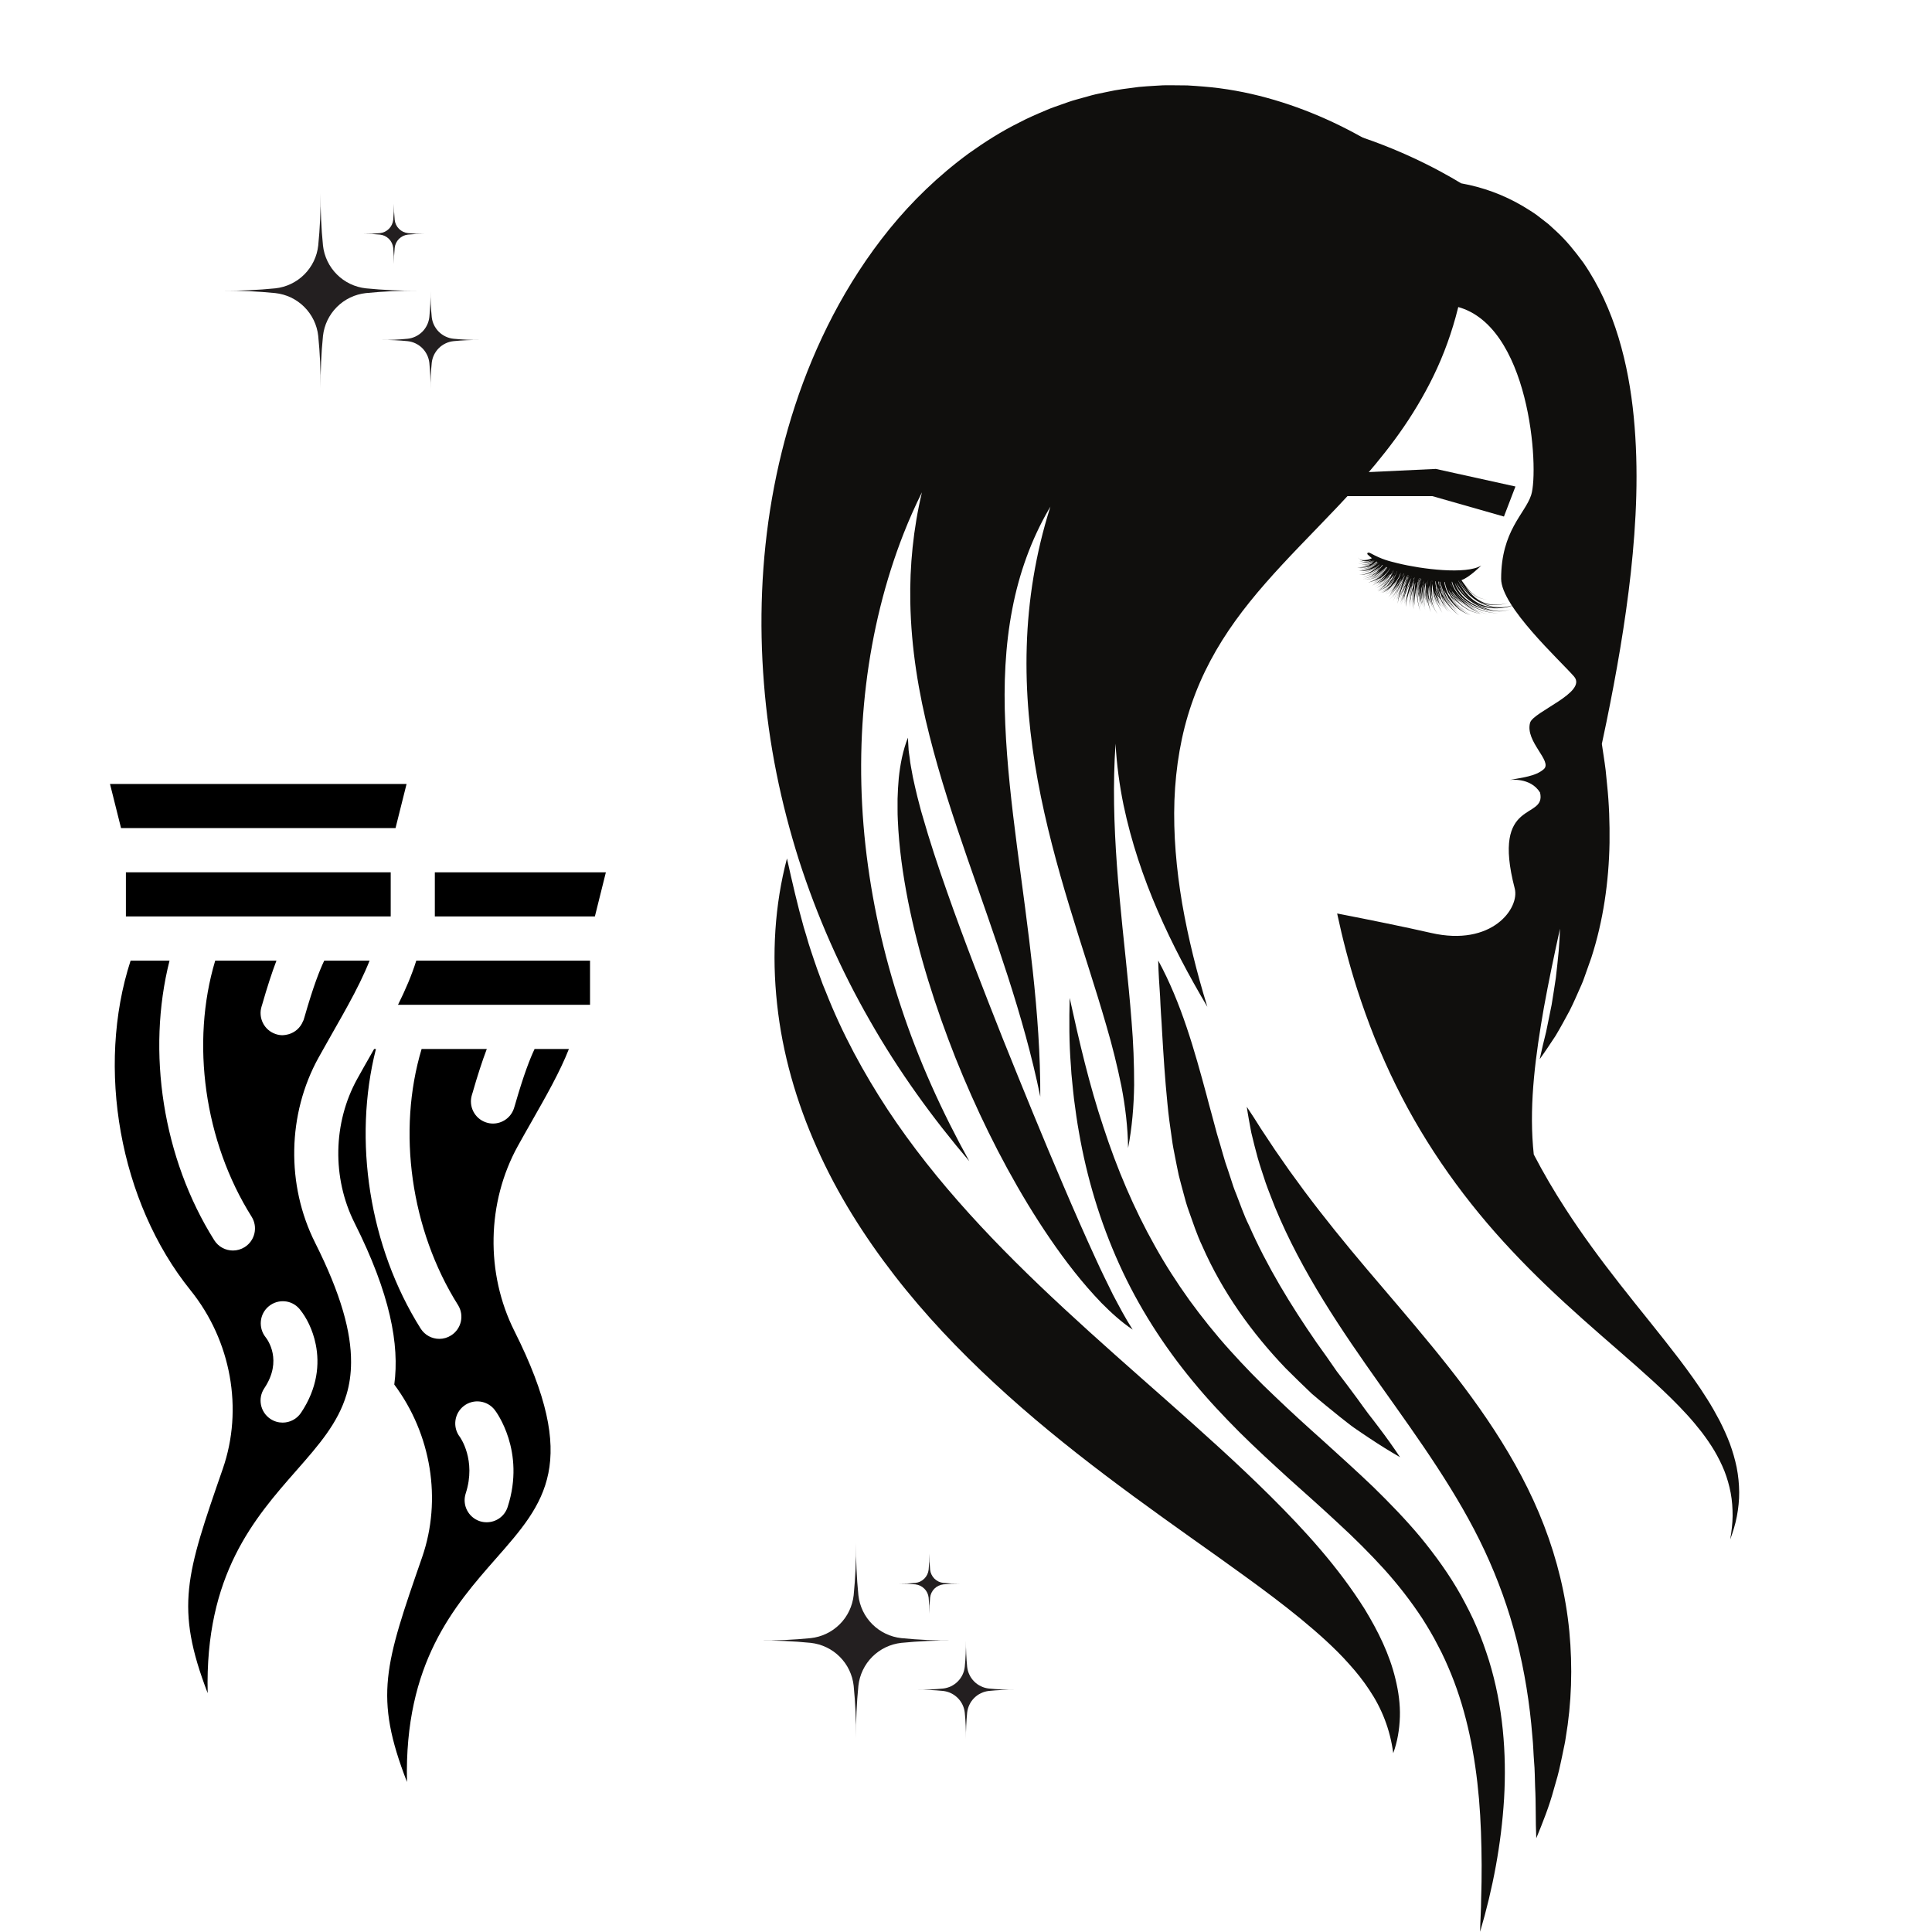
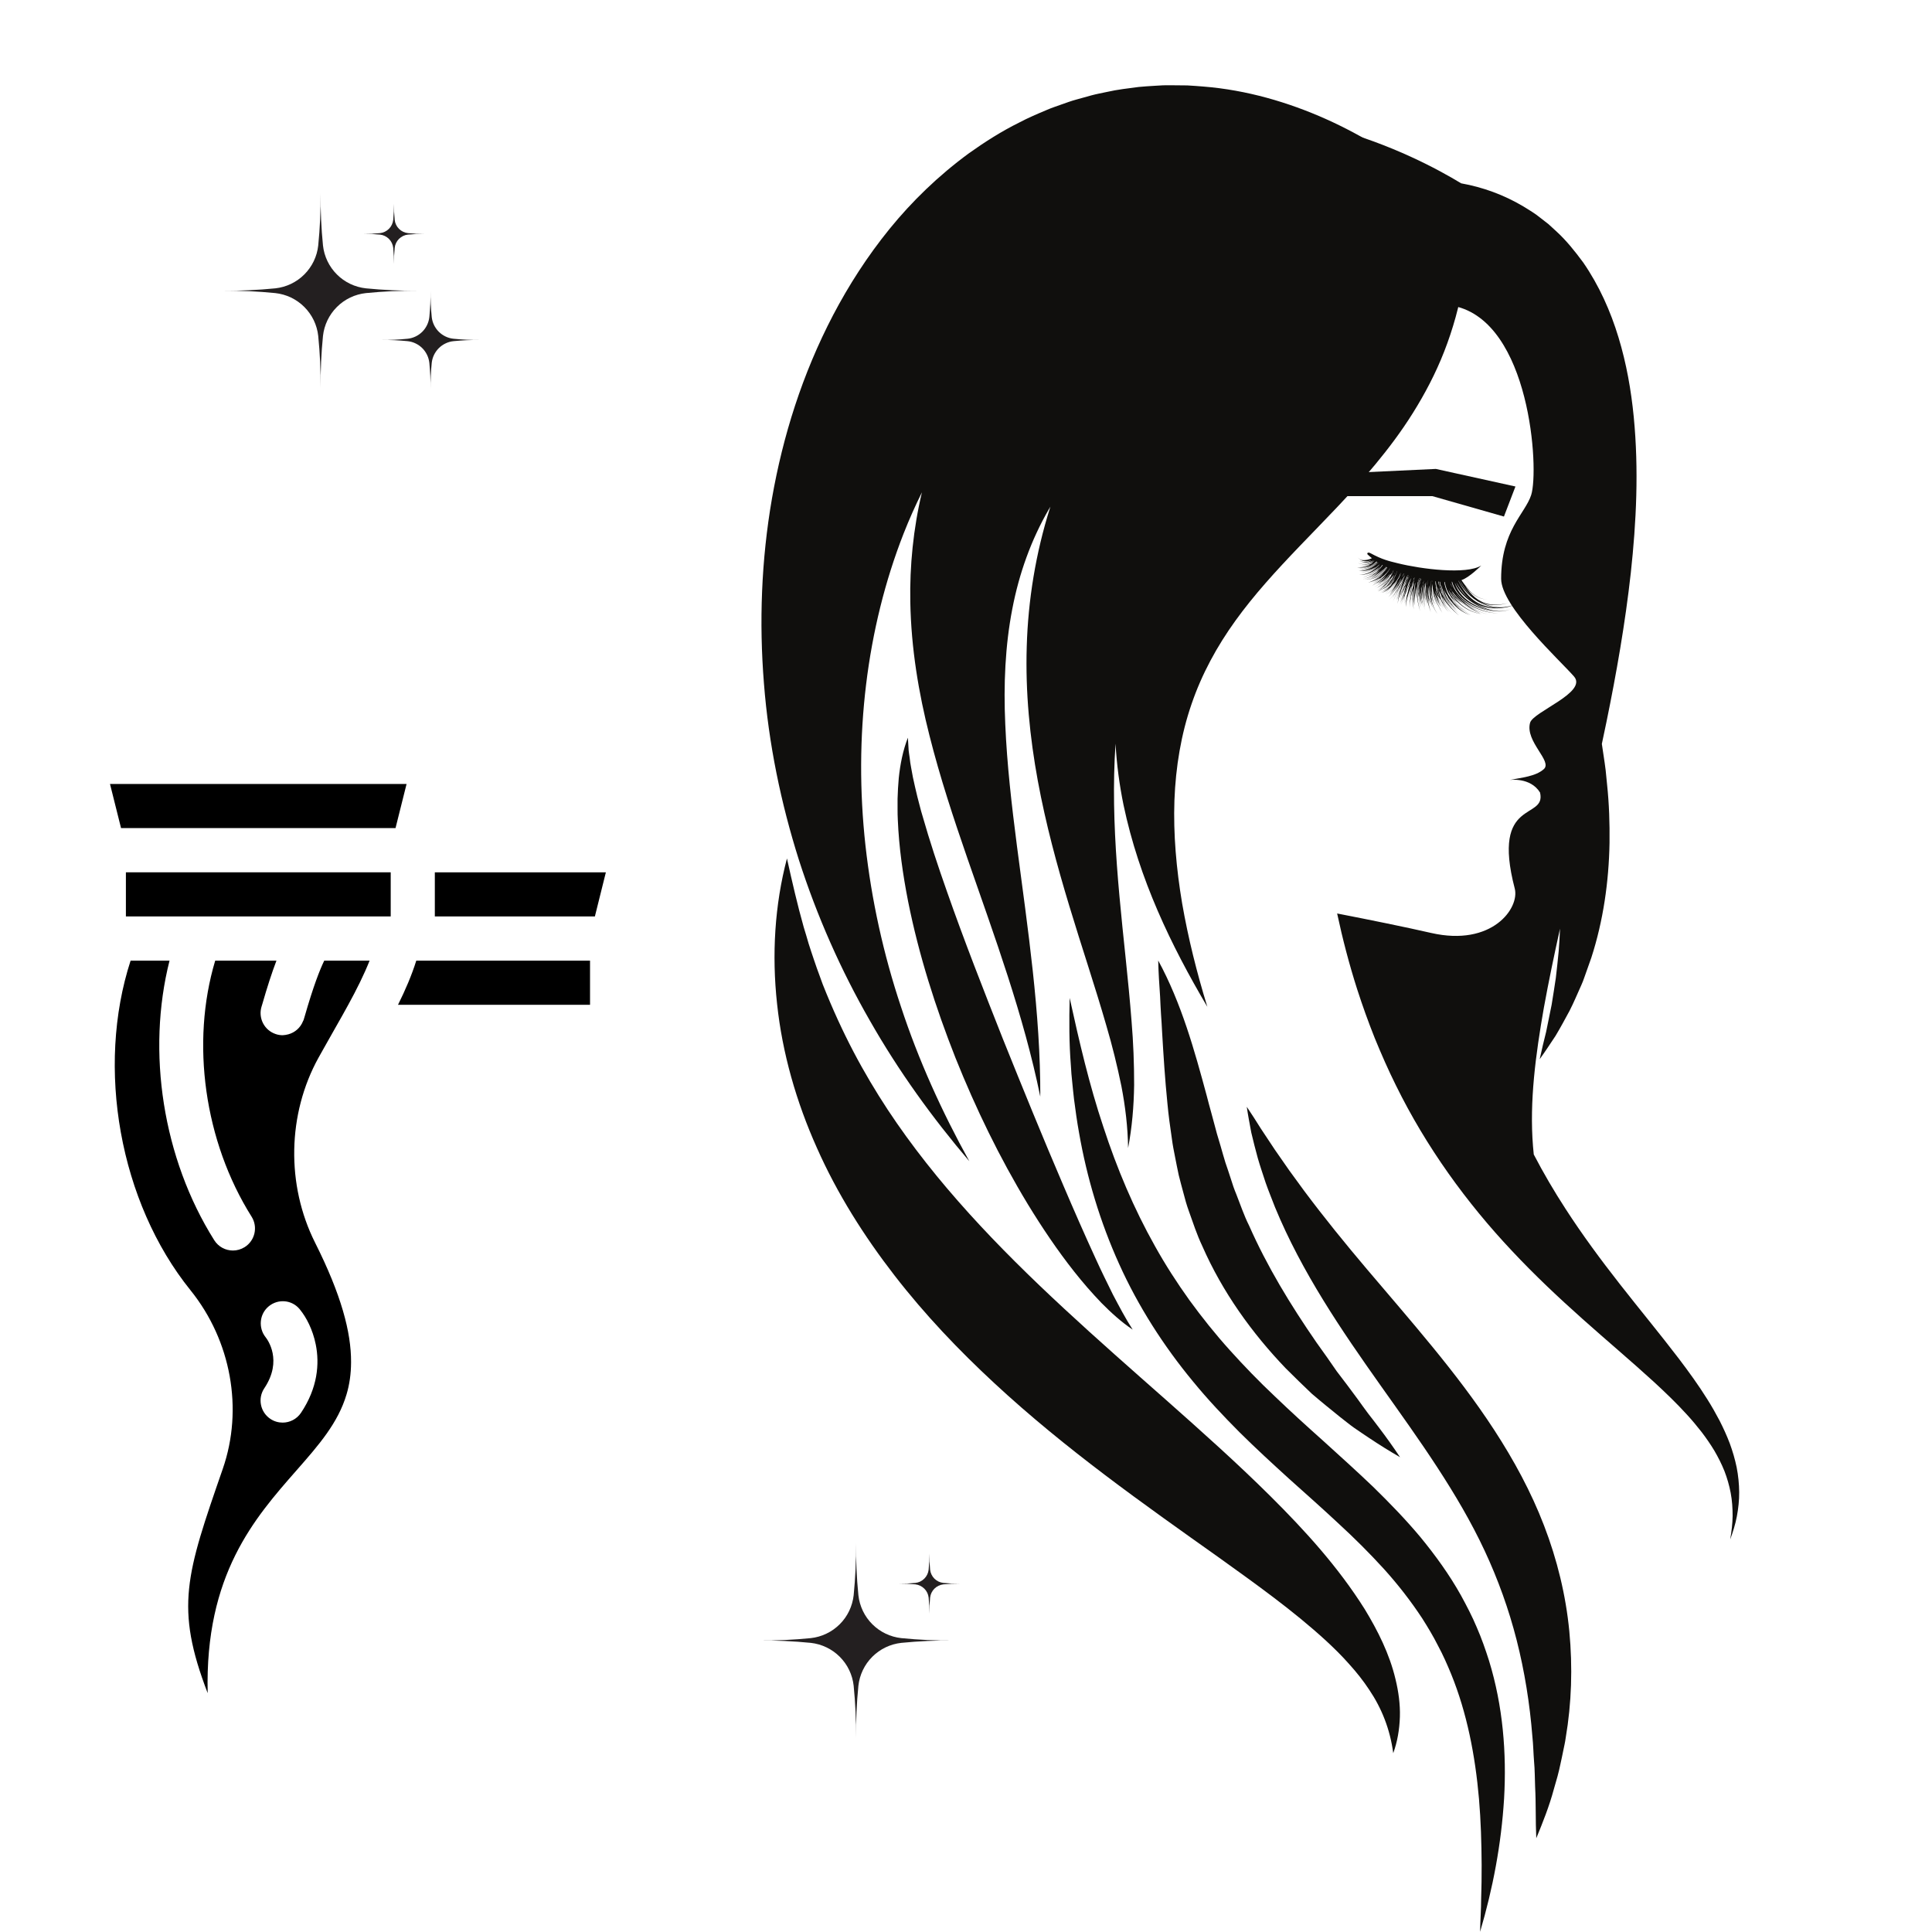
<svg xmlns="http://www.w3.org/2000/svg" width="512" zoomAndPan="magnify" viewBox="0 0 384 384" height="512" preserveAspectRatio="xMidYMid meet" version="1.0">
  <defs>
    <clipPath id="2fc8e65c58">
      <path d="M 220 22 L 345.781 22 L 345.781 306 L 220 306 Z M 220 22 " clip-rule="nonzero" />
    </clipPath>
    <clipPath id="8faeaf5af2">
      <path d="M 151 16.414 L 292 16.414 L 292 231 L 151 231 Z M 151 16.414 " clip-rule="nonzero" />
    </clipPath>
    <clipPath id="20a62dee84">
      <path d="M 212 198 L 300 198 L 300 383.914 L 212 383.914 Z M 212 198 " clip-rule="nonzero" />
    </clipPath>
    <clipPath id="fe033af6b9">
-       <path d="M 67 208 L 114 208 L 114 354.18 L 67 354.18 Z M 67 208 " clip-rule="nonzero" />
-     </clipPath>
+       </clipPath>
    <clipPath id="e83f38cc47">
      <path d="M 86 173 L 120.398 173 L 120.398 182.996 L 86 182.996 Z M 86 173 " clip-rule="nonzero" />
    </clipPath>
    <clipPath id="eb21df562c">
      <path d="M 44.363 38.398 L 84 38.398 L 84 77.398 L 44.363 77.398 Z M 44.363 38.398 " clip-rule="nonzero" />
    </clipPath>
    <clipPath id="8de663809c">
      <path d="M 75 57 L 95.363 57 L 95.363 77.398 L 75 77.398 Z M 75 57 " clip-rule="nonzero" />
    </clipPath>
    <clipPath id="af105b7ce7">
      <path d="M 150.781 306.68 L 190 306.68 L 190 345.68 L 150.781 345.68 Z M 150.781 306.68 " clip-rule="nonzero" />
    </clipPath>
    <clipPath id="eecb9eeef3">
      <path d="M 182 326 L 201.781 326 L 201.781 345.68 L 182 345.68 Z M 182 326 " clip-rule="nonzero" />
    </clipPath>
  </defs>
  <g clip-path="url(#2fc8e65c58)">
    <path fill="#100f0d" d="M 345.18 291.672 C 344.848 290.055 344.379 288.457 343.809 286.898 C 343.223 285.348 342.531 283.84 341.785 282.371 C 341.016 280.91 340.203 279.477 339.332 278.098 C 337.594 275.316 335.684 272.691 333.742 270.121 C 329.84 265.004 325.789 260.137 321.949 255.219 C 318.105 250.309 314.453 245.359 311.168 240.273 C 308.867 236.734 306.762 233.129 304.848 229.461 C 304.789 228.914 304.734 228.367 304.695 227.82 C 303.973 218.863 305.227 209.613 306.848 200.336 C 307.797 195.109 308.895 189.855 310.062 184.578 C 310.008 186.059 309.926 187.543 309.801 189.035 C 309.613 190.793 309.465 192.578 309.234 194.359 C 308.949 196.125 308.715 197.922 308.398 199.711 C 308.012 201.48 307.699 203.293 307.305 205.09 C 306.863 206.875 306.418 208.672 306.027 210.52 C 307.117 209.004 308.148 207.438 309.191 205.859 C 310.156 204.25 311.047 202.59 311.953 200.918 C 312.824 199.23 313.535 197.477 314.328 195.734 C 314.73 194.859 314.992 193.945 315.332 193.051 L 316.293 190.336 C 318.66 183.023 319.773 175.246 319.906 167.512 C 319.953 163.645 319.828 159.77 319.422 155.957 L 319.137 153.09 C 319.027 152.137 318.875 151.199 318.738 150.25 C 318.617 149.453 318.504 148.652 318.379 147.855 C 318.684 146.418 318.996 144.98 319.289 143.531 C 321.277 133.824 323.016 123.945 324.137 113.848 C 325.234 103.75 325.742 93.391 324.719 82.852 C 324.203 77.59 323.277 72.277 321.691 67.066 C 320.117 61.863 317.836 56.746 314.684 52.18 C 313.031 49.941 311.309 47.773 309.266 45.918 L 307.754 44.535 L 306.133 43.277 C 305.094 42.414 303.91 41.734 302.777 41.027 C 298.871 38.703 294.664 37.195 290.418 36.438 C 281.336 30.922 253.469 16.438 223.773 25.586 C 201.668 32.395 288.426 60.406 288.426 60.406 C 288.246 60.438 288.191 61.336 288.254 62.871 L 289.012 60.824 C 304.16 63.973 305.949 93.383 304.332 98.391 C 303.129 102.121 298.367 105.441 298.363 115.027 C 298.355 120.555 310.07 131.273 312.84 134.445 C 315.613 137.613 304.715 141.449 304.113 143.66 C 303.098 147.41 308.648 151.301 306.832 152.883 C 305.191 154.332 302.418 154.551 300.039 155.031 C 300.039 155.031 304.168 154.41 306.094 157.52 C 307.422 163.148 296.32 158.383 301.066 176.598 C 302.082 180.504 296.547 188.203 284.441 185.43 C 279.301 184.254 272.355 182.844 265.766 181.562 C 266.855 186.645 268.168 191.684 269.754 196.641 C 270.809 199.91 271.969 203.145 273.242 206.328 C 274.543 209.504 275.918 212.641 277.441 215.707 C 283.477 227.992 291.512 239.07 300.535 248.645 C 305.035 253.449 309.77 257.902 314.547 262.16 C 319.32 266.422 324.152 270.48 328.727 274.664 C 331.004 276.766 333.227 278.895 335.273 281.145 C 336.305 282.266 337.27 283.43 338.203 284.621 C 339.113 285.82 339.977 287.055 340.746 288.344 C 341.504 289.637 342.18 290.977 342.742 292.375 C 343.285 293.777 343.703 295.23 343.988 296.727 C 344.273 298.227 344.375 299.766 344.371 301.32 C 344.355 302.875 344.152 304.43 343.891 305.984 C 344.426 304.508 344.914 302.984 345.211 301.406 C 345.504 299.832 345.691 298.211 345.676 296.578 C 345.66 294.941 345.496 293.301 345.18 291.672 " fill-opacity="1" fill-rule="nonzero" />
  </g>
  <g clip-path="url(#8faeaf5af2)">
    <path fill="#100f0d" d="M 291.859 41.562 L 276.734 43.309 L 283.539 35.891 C 277.621 31.238 270.965 26.984 263.508 23.648 C 256.066 20.332 247.816 17.891 239.207 17.203 C 238.133 17.121 237.062 17.031 235.992 16.977 L 232.758 16.945 C 232.219 16.949 231.688 16.934 231.145 16.957 L 229.535 17.051 C 228.465 17.121 227.395 17.176 226.332 17.285 C 224.207 17.566 222.086 17.797 220.023 18.27 C 218.988 18.492 217.949 18.68 216.934 18.953 L 213.914 19.793 C 212.906 20.059 211.941 20.43 210.969 20.766 C 210.004 21.117 209.012 21.43 208.086 21.84 C 206.211 22.629 204.344 23.418 202.586 24.352 C 199.004 26.125 195.727 28.227 192.621 30.434 C 186.48 34.93 181.234 40.051 176.805 45.496 C 172.379 50.953 168.699 56.703 165.605 62.594 C 159.441 74.383 155.602 86.711 153.441 99.039 C 151.297 111.379 150.871 123.734 151.836 135.801 C 152.773 147.875 155.223 159.648 158.781 170.895 C 162.391 182.133 167.145 192.852 172.895 202.859 C 178.602 212.895 185.328 222.188 192.66 230.805 C 187.18 220.898 182.535 210.641 179.074 200.094 C 175.562 189.574 173.211 178.793 172.016 168.035 C 169.645 146.535 172.199 124.934 179.594 106.062 C 180.695 103.254 181.922 100.516 183.238 97.855 C 181.523 105.105 180.793 112.492 180.93 119.629 C 181.094 128.926 182.605 137.797 184.738 146.191 C 186.859 154.605 189.527 162.633 192.25 170.523 C 197.715 186.281 203.434 201.66 206.766 217.969 C 206.824 201.336 204.27 184.582 202.133 168.203 C 201.074 160.012 200.141 151.891 199.805 143.957 C 199.445 136.027 199.797 128.305 201.188 121.109 C 202.562 113.91 204.977 107.277 208.414 101.309 C 208.531 101.102 208.66 100.906 208.781 100.699 C 208.762 100.766 208.738 100.832 208.715 100.898 C 205.844 109.949 204.34 119.32 204.074 128.477 C 203.789 137.645 204.695 146.586 206.27 155.172 C 207.852 163.762 210.098 172.02 212.535 180.074 C 214.969 188.141 217.637 195.996 219.914 203.914 C 221.082 207.871 222.059 211.848 222.887 215.879 C 223.664 219.914 224.16 224.004 224.219 228.176 C 225.004 224.09 225.359 219.875 225.418 215.652 C 225.422 211.445 225.262 207.207 224.91 203.023 C 224.266 194.625 223.234 186.328 222.5 178.125 C 221.754 169.926 221.27 161.812 221.449 153.891 C 221.496 151.848 221.586 149.82 221.723 147.805 C 221.953 151.961 222.5 156.047 223.312 160.008 C 226.414 174.762 232.742 187.887 239.969 200.113 C 237.875 193.312 236.156 186.441 234.961 179.562 C 233.801 172.684 233.195 165.789 233.426 159.09 C 233.676 152.391 234.766 145.914 236.828 139.941 C 238.875 133.953 241.863 128.492 245.539 123.383 C 249.223 118.258 253.609 113.465 258.367 108.5 C 263.133 103.516 268.312 98.395 273.422 92.223 C 275.969 89.137 278.5 85.801 280.832 82.07 C 283.16 78.352 285.324 74.277 287.051 69.855 C 288.777 65.441 290.09 60.727 290.887 55.934 C 291.691 51.141 291.984 46.285 291.859 41.562 " fill-opacity="1" fill-rule="nonzero" />
  </g>
-   <path fill="#100f0d" d="M 276.918 348.457 C 276.289 343.68 274.602 339.512 272.168 335.891 C 270.973 334.074 269.621 332.367 268.156 330.754 C 266.723 329.125 265.152 327.582 263.543 326.094 C 257.051 320.141 249.684 314.898 242.242 309.555 C 227.297 298.945 211.809 288.066 197.656 274.938 C 190.582 268.391 183.828 261.305 177.797 253.512 C 171.77 245.727 166.402 237.266 162.359 228.133 C 158.285 219.039 155.488 209.328 154.449 199.52 C 153.383 189.727 153.977 179.879 156.414 170.625 C 157.453 175.312 158.5 179.863 159.75 184.297 C 160.086 185.398 160.426 186.496 160.734 187.594 C 161.07 188.684 161.449 189.762 161.805 190.836 C 162.152 191.91 162.551 192.973 162.938 194.027 L 163.512 195.613 L 164.152 197.172 C 167.43 205.504 171.641 213.238 176.422 220.535 C 186.047 235.113 198.266 247.828 211.469 260.07 C 218.07 266.195 224.922 272.207 231.852 278.328 C 238.77 284.461 245.773 290.691 252.547 297.418 C 259.297 304.137 265.926 311.367 271.262 319.855 C 273.859 324.133 276.172 328.73 277.359 333.719 C 277.965 336.195 278.316 338.734 278.238 341.25 C 278.156 343.758 277.738 346.203 276.918 348.457 " fill-opacity="1" fill-rule="nonzero" />
+   <path fill="#100f0d" d="M 276.918 348.457 C 276.289 343.68 274.602 339.512 272.168 335.891 C 270.973 334.074 269.621 332.367 268.156 330.754 C 266.723 329.125 265.152 327.582 263.543 326.094 C 257.051 320.141 249.684 314.898 242.242 309.555 C 227.297 298.945 211.809 288.066 197.656 274.938 C 190.582 268.391 183.828 261.305 177.797 253.512 C 171.77 245.727 166.402 237.266 162.359 228.133 C 158.285 219.039 155.488 209.328 154.449 199.52 C 153.383 189.727 153.977 179.879 156.414 170.625 C 157.453 175.312 158.5 179.863 159.75 184.297 C 160.086 185.398 160.426 186.496 160.734 187.594 C 161.07 188.684 161.449 189.762 161.805 190.836 C 162.152 191.91 162.551 192.973 162.938 194.027 L 163.512 195.613 C 167.43 205.504 171.641 213.238 176.422 220.535 C 186.047 235.113 198.266 247.828 211.469 260.07 C 218.07 266.195 224.922 272.207 231.852 278.328 C 238.77 284.461 245.773 290.691 252.547 297.418 C 259.297 304.137 265.926 311.367 271.262 319.855 C 273.859 324.133 276.172 328.73 277.359 333.719 C 277.965 336.195 278.316 338.734 278.238 341.25 C 278.156 343.758 277.738 346.203 276.918 348.457 " fill-opacity="1" fill-rule="nonzero" />
  <path fill="#100f0d" d="M 305.348 365.363 C 305.184 361.891 305.297 358.508 305.117 355.133 C 305.047 353.445 305.066 351.781 304.906 350.109 C 304.773 348.445 304.75 346.793 304.574 345.152 C 304.055 338.57 303.016 332.168 301.453 326.008 C 299.883 319.844 297.75 313.93 295.09 308.23 C 292.43 302.527 289.195 297.051 285.668 291.637 C 278.621 280.809 270.25 270.207 263.016 258.43 C 259.406 252.559 256.082 246.406 253.426 239.965 C 252.805 238.336 252.137 236.734 251.562 235.09 C 251.031 233.43 250.449 231.801 249.98 230.129 C 249.523 228.449 249.09 226.773 248.699 225.094 C 248.379 223.383 248.055 221.688 247.805 219.984 C 248.789 221.426 249.691 222.871 250.598 224.309 L 253.402 228.539 L 256.277 232.668 L 259.223 236.703 C 263.199 242.027 267.359 247.148 271.652 252.219 C 275.949 257.289 280.332 262.348 284.645 267.617 C 288.949 272.879 293.18 278.367 297.02 284.27 C 300.852 290.164 304.309 296.484 306.895 303.23 C 309.492 309.965 311.227 317.078 311.914 324.223 C 312.594 331.371 312.371 338.527 311.191 345.434 C 311.082 346.301 310.867 347.152 310.699 348.012 C 310.523 348.867 310.355 349.719 310.16 350.566 C 309.816 352.273 309.336 353.945 308.84 355.609 C 307.945 358.949 306.66 362.184 305.348 365.363 " fill-opacity="1" fill-rule="nonzero" />
  <path fill="#100f0d" d="M 230.203 190.91 C 234.824 199.402 237.422 208.801 239.855 217.812 C 240.43 220.09 241.086 222.289 241.656 224.523 C 241.93 225.648 242.312 226.711 242.609 227.809 C 242.926 228.898 243.223 229.992 243.559 231.07 C 243.934 232.129 244.277 233.195 244.625 234.258 L 245.145 235.855 C 245.309 236.387 245.547 236.891 245.742 237.41 C 246.562 239.473 247.25 241.59 248.254 243.57 C 251.824 251.672 256.477 259.332 261.691 266.875 C 263.035 268.73 264.359 270.613 265.668 272.527 C 267.078 274.363 268.484 276.223 269.867 278.113 C 270.559 279.059 271.227 280.031 271.945 280.969 C 272.664 281.898 273.395 282.824 274.102 283.777 C 275.535 285.66 276.922 287.609 278.27 289.629 C 276.188 288.43 274.145 287.156 272.145 285.82 C 271.137 285.164 270.156 284.477 269.156 283.797 C 268.172 283.109 267.258 282.332 266.301 281.602 C 264.434 280.094 262.555 278.578 260.723 277.004 C 258.973 275.344 257.238 273.652 255.523 271.938 C 248.82 264.938 242.961 256.789 238.957 247.648 C 237.887 245.395 237.121 243.027 236.285 240.691 C 236.094 240.102 235.863 239.52 235.707 238.922 L 235.223 237.137 C 234.902 235.945 234.574 234.758 234.281 233.559 C 234.016 232.363 233.797 231.164 233.555 229.969 C 233.316 228.777 233.078 227.57 232.926 226.383 C 232.574 224 232.242 221.602 232.027 219.242 C 231.547 214.488 231.254 209.824 230.977 205.121 C 230.941 203.938 230.828 202.781 230.762 201.605 C 230.699 200.426 230.621 199.25 230.578 198.062 C 230.414 195.707 230.258 193.336 230.203 190.91 " fill-opacity="1" fill-rule="nonzero" />
  <path fill="#100f0d" d="M 180.449 146.621 C 180.496 147.309 180.543 147.98 180.57 148.641 C 180.578 149.301 180.73 149.973 180.805 150.629 C 180.93 151.934 181.238 153.238 181.453 154.52 C 181.738 155.805 182.012 157.086 182.332 158.355 C 182.691 159.625 182.953 160.891 183.352 162.148 C 184.785 167.18 186.434 172.148 188.176 177.086 C 191.637 186.973 195.477 196.746 199.34 206.512 C 203.262 216.254 207.219 226 211.371 235.672 C 213.438 240.516 215.551 245.34 217.758 250.137 C 218.852 252.543 220.012 254.906 221.191 257.289 C 222.426 259.625 223.656 261.984 225.129 264.273 C 222.863 262.754 220.82 260.891 218.891 258.938 C 217.953 257.949 217.016 256.941 216.125 255.91 C 215.238 254.871 214.348 253.824 213.512 252.754 C 210.129 248.473 207.094 243.949 204.273 239.324 C 198.652 230.047 193.93 220.297 189.91 210.262 C 185.941 200.207 182.633 189.859 180.496 179.176 C 179.449 173.832 178.672 168.402 178.445 162.91 C 178.406 162.227 178.398 161.535 178.398 160.848 L 178.398 158.781 C 178.441 157.402 178.508 156.023 178.637 154.648 C 178.922 151.906 179.461 149.156 180.449 146.621 " fill-opacity="1" fill-rule="nonzero" />
  <g clip-path="url(#20a62dee84)">
    <path fill="#100f0d" d="M 212.605 198.348 C 214.516 207.066 216.516 215.66 219.289 223.945 C 221.992 232.242 225.363 240.219 229.551 247.664 C 231.629 251.391 233.934 254.973 236.41 258.422 C 238.91 261.855 241.566 265.176 244.418 268.34 C 247.273 271.508 250.25 274.59 253.398 277.551 C 256.516 280.543 259.742 283.477 263.035 286.414 C 266.309 289.383 269.629 292.375 272.906 295.504 C 276.148 298.676 279.363 301.973 282.344 305.543 C 285.297 309.145 288.074 312.969 290.379 317.098 C 291.512 319.172 292.609 321.27 293.52 323.449 C 294.469 325.617 295.246 327.844 295.957 330.082 C 298.727 339.09 299.465 348.438 298.949 357.484 C 298.395 366.551 296.711 375.402 294.18 383.957 C 294.211 381.719 294.395 379.508 294.391 377.285 C 294.41 376.176 294.461 375.07 294.469 373.969 L 294.488 370.656 C 294.461 366.25 294.332 361.871 293.961 357.547 C 293.211 348.906 291.57 340.453 288.426 332.727 C 287.633 330.801 286.793 328.898 285.809 327.078 C 284.879 325.227 283.809 323.453 282.703 321.703 C 280.43 318.242 277.875 314.953 275.055 311.832 C 272.219 308.715 269.195 305.707 266.004 302.777 C 262.84 299.82 259.551 296.906 256.238 293.941 C 252.945 290.945 249.625 287.902 246.398 284.703 C 243.195 281.488 240.047 278.152 237.129 274.59 C 231.262 267.5 226.219 259.625 222.441 251.238 C 218.648 242.855 216.02 234.047 214.469 225.148 C 214.066 222.926 213.758 220.691 213.469 218.461 C 213.332 217.344 213.234 216.223 213.117 215.105 L 212.953 213.434 L 212.844 211.75 C 212.488 207.285 212.492 202.805 212.605 198.348 " fill-opacity="1" fill-rule="nonzero" />
  </g>
  <path fill="#100f0d" d="M 273.34 113.527 C 273.699 113.254 274.035 112.938 274.324 112.59 C 274.172 112.836 273.996 113.074 273.789 113.285 C 273.457 113.637 273.066 113.934 272.648 114.184 C 272.434 114.25 272.215 114.301 271.992 114.34 C 272.465 114.109 272.918 113.844 273.34 113.527 Z M 272.73 114.164 C 272.711 114.168 272.688 114.176 272.668 114.184 C 273.086 113.949 273.488 113.668 273.836 113.328 C 273.922 113.246 274.004 113.16 274.078 113.074 L 273.723 113.605 C 273.664 113.656 273.605 113.711 273.543 113.766 C 273.504 113.801 273.465 113.828 273.426 113.863 C 273.207 113.984 272.973 114.086 272.73 114.164 Z M 272.918 114.598 C 272.82 114.672 272.719 114.75 272.617 114.828 C 273.117 114.551 273.602 114.242 274.055 113.891 C 274.383 113.652 274.695 113.391 274.984 113.105 L 274.855 113.258 C 274.602 113.527 274.352 113.801 274.07 114.047 C 273.793 114.289 273.496 114.516 273.168 114.68 C 272.895 114.82 272.598 114.918 272.332 115.078 C 272.117 115.113 271.898 115.145 271.68 115.16 C 272.102 114.992 272.516 114.809 272.918 114.598 Z M 272.352 115.074 C 272.613 114.93 272.906 114.84 273.18 114.707 C 273.52 114.551 273.824 114.332 274.109 114.094 C 274.402 113.855 274.664 113.59 274.926 113.32 L 275.301 112.91 L 275.512 112.664 C 275.531 112.676 275.551 112.684 275.57 112.691 C 275.492 112.812 275.41 112.934 275.32 113.047 C 275.062 113.367 274.766 113.656 274.445 113.914 C 273.961 114.309 273.434 114.645 272.891 114.949 C 272.797 114.977 272.699 115.004 272.602 115.023 C 272.52 115.043 272.438 115.059 272.352 115.074 Z M 272.961 114.93 C 273.488 114.648 274.004 114.332 274.48 113.965 C 274.812 113.711 275.125 113.426 275.391 113.105 C 275.492 112.988 275.582 112.863 275.668 112.734 C 275.688 112.746 275.715 112.758 275.734 112.766 C 275.723 112.789 275.711 112.812 275.695 112.836 C 275.625 112.941 275.551 113.043 275.477 113.141 C 275.117 113.605 274.703 114.027 274.215 114.348 C 273.832 114.605 273.406 114.797 272.961 114.93 Z M 274.602 114.664 C 274.613 114.656 274.625 114.648 274.637 114.641 C 274.836 114.5 275.02 114.344 275.199 114.176 C 275.035 114.336 274.871 114.492 274.695 114.645 C 274.559 114.758 274.422 114.867 274.281 114.977 C 274.391 114.875 274.496 114.77 274.602 114.664 Z M 275.074 114.762 C 275.141 114.707 275.203 114.645 275.262 114.586 C 275.23 114.621 275.195 114.656 275.156 114.691 C 274.797 115.035 274.402 115.34 273.988 115.613 C 274.363 115.352 274.73 115.07 275.074 114.762 Z M 276.336 113.957 L 276.477 113.707 C 276.52 113.645 276.562 113.574 276.602 113.508 C 276.523 113.66 276.434 113.809 276.336 113.957 Z M 275.98 114.527 L 275.926 114.637 C 275.883 114.68 275.84 114.727 275.797 114.77 C 275.531 115.023 275.25 115.258 274.961 115.48 C 275.289 115.203 275.617 114.918 275.914 114.602 C 275.934 114.574 275.957 114.551 275.98 114.527 Z M 275.715 115.082 L 275.699 115.105 L 275.719 115.074 C 275.73 115.062 275.742 115.047 275.754 115.035 C 275.934 114.828 276.098 114.613 276.254 114.387 C 276.398 114.227 276.535 114.055 276.656 113.875 L 276.477 114.457 C 276.363 114.625 276.238 114.789 276.105 114.945 C 275.746 115.367 275.328 115.742 274.879 116.074 C 274.512 116.344 274.129 116.586 273.73 116.809 C 274.453 116.309 275.133 115.746 275.715 115.082 Z M 276.402 114.797 C 276.418 114.777 276.43 114.762 276.445 114.742 L 276.406 114.844 C 276.391 114.871 276.371 114.898 276.355 114.926 Z M 275.336 116.203 C 275.137 116.418 274.93 116.629 274.715 116.832 C 274.598 116.906 274.477 116.98 274.355 117.055 C 274.691 116.781 275.02 116.5 275.336 116.203 Z M 274.848 116.773 C 274.945 116.711 275.043 116.648 275.141 116.582 C 275.602 116.258 276.031 115.895 276.41 115.473 C 276.414 115.473 276.418 115.469 276.418 115.465 C 276.328 115.602 276.234 115.738 276.137 115.867 C 275.965 116.098 275.777 116.316 275.574 116.516 C 275.297 116.727 275.008 116.918 274.711 117.098 C 274.57 117.156 274.43 117.207 274.285 117.25 C 274.477 117.094 274.664 116.938 274.848 116.773 Z M 274.281 117.254 C 274.41 117.219 274.531 117.18 274.652 117.137 C 274.414 117.273 274.172 117.41 273.922 117.535 C 274.043 117.445 274.164 117.348 274.281 117.254 Z M 275.121 116.902 C 275.461 116.699 275.781 116.469 276.086 116.219 C 275.906 116.379 275.715 116.531 275.516 116.668 C 275.387 116.754 275.254 116.832 275.121 116.902 Z M 278.684 114.707 C 278.719 114.617 278.75 114.527 278.785 114.438 C 278.859 114.289 278.934 114.145 279.008 113.996 C 279.02 114 279.039 114.004 279.055 114.012 C 278.93 114.242 278.809 114.473 278.684 114.707 Z M 278.191 115.914 C 278.355 115.652 278.516 115.391 278.676 115.129 C 278.543 115.387 278.418 115.652 278.305 115.918 C 278.141 116.297 277.996 116.68 277.863 117.07 C 277.688 117.34 277.5 117.605 277.309 117.863 C 277.551 117.32 277.801 116.777 278.047 116.238 C 278.094 116.129 278.145 116.023 278.191 115.914 Z M 277.863 117.16 C 277.977 116.996 278.086 116.828 278.195 116.66 C 278.195 116.66 278.195 116.656 278.199 116.656 C 278.004 117.07 277.809 117.48 277.613 117.895 C 277.695 117.648 277.777 117.406 277.863 117.16 Z M 278.262 117.609 C 278.18 117.902 278.105 118.195 278.039 118.496 C 277.926 118.676 277.801 118.852 277.68 119.027 Z M 277.672 119.043 C 277.793 118.875 277.914 118.711 278.031 118.539 C 278.008 118.641 277.988 118.742 277.969 118.84 C 277.828 119.039 277.684 119.23 277.523 119.41 Z M 278.074 118.684 C 278.105 118.562 278.141 118.445 278.172 118.328 C 278.344 118.066 278.512 117.805 278.672 117.539 C 278.645 117.641 278.621 117.738 278.598 117.84 C 278.539 117.949 278.473 118.055 278.41 118.16 C 278.305 118.336 278.191 118.512 278.074 118.684 Z M 278.66 117.727 C 278.691 117.617 278.719 117.512 278.75 117.406 C 278.906 117.137 279.055 116.859 279.199 116.582 L 279.129 116.855 C 278.98 117.148 278.824 117.441 278.66 117.727 Z M 279.191 116.863 C 279.203 116.844 279.215 116.82 279.227 116.801 C 279.309 116.645 279.387 116.484 279.465 116.324 C 279.281 116.953 279.129 117.586 278.984 118.219 C 278.793 118.699 278.594 119.18 278.391 119.656 Z M 279.23 117.703 C 279.312 117.492 279.395 117.281 279.473 117.07 C 279.371 117.391 279.281 117.715 279.199 118.043 C 279.137 118.172 279.07 118.301 279.004 118.43 C 279.078 118.188 279.152 117.945 279.23 117.703 Z M 279.195 118.148 C 279.215 118.113 279.234 118.078 279.25 118.043 C 279.238 118.105 279.227 118.164 279.215 118.227 C 279.176 118.328 279.133 118.434 279.094 118.535 C 279.129 118.406 279.16 118.277 279.195 118.148 Z M 279.301 118.016 C 279.309 117.977 279.316 117.934 279.328 117.891 C 279.359 117.828 279.391 117.766 279.422 117.703 C 279.383 117.809 279.34 117.91 279.301 118.016 Z M 281.027 114.977 C 281.062 114.891 281.102 114.805 281.133 114.719 C 281.117 114.82 281.102 114.926 281.09 115.031 C 281.02 115.16 280.953 115.285 280.895 115.418 C 280.938 115.27 280.98 115.125 281.027 114.977 Z M 280.758 115.934 C 280.848 115.727 280.945 115.527 281.047 115.324 C 281.039 115.395 281.027 115.465 281.02 115.535 C 280.945 115.676 280.879 115.824 280.812 115.969 C 280.758 116.102 280.707 116.234 280.656 116.371 C 280.691 116.223 280.723 116.078 280.758 115.934 Z M 280.426 117.504 C 280.43 117.488 280.43 117.473 280.434 117.453 C 280.406 117.766 280.395 118.078 280.395 118.391 C 280.375 118.094 280.383 117.797 280.426 117.504 Z M 280.93 116.254 C 280.809 116.633 280.703 117.016 280.609 117.406 C 280.543 117.676 280.484 117.953 280.434 118.23 C 280.445 117.871 280.477 117.512 280.523 117.16 C 280.543 117.027 280.562 116.895 280.586 116.762 C 280.664 116.5 280.762 116.246 280.871 115.996 C 280.91 115.914 280.953 115.832 280.992 115.746 C 280.969 115.914 280.949 116.086 280.93 116.254 Z M 281.781 115.781 C 281.816 115.719 281.852 115.652 281.887 115.586 C 281.836 115.895 281.801 116.203 281.789 116.512 C 281.773 116.887 281.785 117.266 281.824 117.641 C 281.82 117.891 281.82 118.141 281.828 118.395 L 281.746 118.812 C 281.691 118.348 281.66 117.887 281.656 117.418 C 281.656 116.867 281.695 116.32 281.781 115.781 Z M 281.848 118.289 C 281.848 118.148 281.852 118.012 281.852 117.875 C 281.863 117.953 281.871 118.027 281.887 118.098 Z M 281.918 118.09 L 281.953 117.926 C 281.961 118.141 281.977 118.352 282 118.562 C 281.969 118.406 281.938 118.25 281.918 118.09 Z M 282.086 118.98 C 282.121 119.113 282.164 119.242 282.207 119.371 C 282.207 119.379 282.207 119.383 282.207 119.387 C 282.207 119.383 282.207 119.379 282.207 119.371 C 282.227 119.426 282.246 119.477 282.266 119.531 C 282.266 119.73 282.266 119.934 282.27 120.133 C 282.195 119.754 282.129 119.367 282.086 118.98 Z M 282.266 119.523 C 282.246 119.469 282.227 119.41 282.207 119.355 C 282.211 119.172 282.215 118.992 282.223 118.812 C 282.238 118.859 282.258 118.906 282.277 118.957 C 282.27 119.145 282.266 119.332 282.266 119.523 Z M 282.309 118.965 C 282.309 118.965 282.309 118.961 282.309 118.957 C 282.309 118.965 282.309 118.969 282.312 118.973 C 282.309 118.973 282.309 118.969 282.309 118.965 Z M 282.582 118.855 C 282.562 118.715 282.547 118.57 282.531 118.434 C 282.535 118.426 282.535 118.418 282.539 118.41 L 282.566 118.172 L 282.582 118.016 C 282.574 118.207 282.574 118.398 282.574 118.59 C 282.574 118.68 282.578 118.766 282.582 118.855 Z M 282.852 117.387 C 282.887 116.996 282.957 116.613 283.055 116.238 C 283.086 116.141 283.117 116.043 283.148 115.945 C 283.148 115.945 283.148 115.949 283.148 115.953 C 283.148 115.961 283.148 115.969 283.148 115.977 C 283.141 115.996 283.137 116.02 283.133 116.043 C 283.039 116.562 282.992 117.086 282.977 117.609 C 282.961 118.098 282.969 118.59 283 119.078 C 282.957 118.926 282.918 118.77 282.895 118.613 C 282.828 118.207 282.82 117.797 282.852 117.387 Z M 283.105 117.586 C 283.145 117.078 283.211 116.574 283.32 116.082 C 283.352 115.93 283.391 115.781 283.434 115.633 C 283.391 115.984 283.371 116.344 283.371 116.699 C 283.34 116.988 283.32 117.281 283.312 117.578 C 283.297 118.035 283.32 118.496 283.383 118.945 C 283.402 119.09 283.426 119.234 283.457 119.375 C 283.363 119.207 283.293 119.023 283.246 118.84 C 283.137 118.43 283.105 118.008 283.105 117.586 Z M 283.52 119.484 C 283.488 119.305 283.461 119.121 283.445 118.938 C 283.406 118.539 283.406 118.133 283.426 117.73 C 283.438 117.836 283.449 117.945 283.465 118.051 C 283.465 118.16 283.465 118.273 283.473 118.387 C 283.488 118.785 283.531 119.184 283.582 119.574 C 283.562 119.543 283.539 119.516 283.52 119.484 Z M 283.586 119.578 C 283.539 119.184 283.508 118.785 283.504 118.387 C 283.5 118.367 283.504 118.344 283.504 118.32 C 283.582 118.836 283.688 119.344 283.816 119.844 C 283.73 119.762 283.656 119.672 283.586 119.578 Z M 283.621 116.406 C 283.629 116.32 283.637 116.23 283.645 116.141 C 283.707 115.855 283.781 115.574 283.867 115.297 C 283.867 115.301 283.875 115.301 283.875 115.301 C 283.828 115.496 283.781 115.688 283.734 115.883 C 283.695 116.059 283.656 116.23 283.621 116.406 Z M 284.457 118.699 C 284.441 118.586 284.426 118.473 284.414 118.355 C 284.316 117.375 284.355 116.387 284.469 115.406 C 284.477 115.406 284.484 115.406 284.488 115.41 C 284.398 116.176 284.387 116.945 284.461 117.707 C 284.504 118.164 284.582 118.617 284.703 119.059 C 284.742 119.199 284.785 119.336 284.832 119.473 C 284.719 119.316 284.625 119.145 284.551 118.965 C 284.516 118.879 284.488 118.789 284.457 118.699 Z M 284.668 115.781 C 284.684 115.672 284.699 115.559 284.719 115.445 C 284.727 115.449 284.734 115.449 284.742 115.449 C 284.742 115.461 284.738 115.473 284.738 115.48 C 284.719 115.547 284.703 115.613 284.688 115.68 C 284.68 115.715 284.676 115.75 284.668 115.781 Z M 285.457 117.32 C 285.457 117.277 285.453 117.234 285.449 117.195 C 285.535 117.469 285.637 117.738 285.75 118 C 285.793 118.105 285.844 118.207 285.891 118.309 C 285.91 118.367 285.93 118.426 285.949 118.48 C 285.91 118.422 285.875 118.355 285.84 118.293 C 285.676 117.98 285.555 117.656 285.457 117.32 Z M 286.117 118.75 C 286.094 118.711 286.07 118.676 286.043 118.637 C 286.035 118.609 286.02 118.578 286.012 118.555 C 286.047 118.621 286.082 118.684 286.117 118.75 Z M 286.586 119.445 C 286.562 119.391 286.539 119.34 286.52 119.289 C 286.609 119.371 286.707 119.449 286.805 119.523 C 286.691 119.426 286.59 119.324 286.488 119.215 C 286.453 119.125 286.422 119.043 286.387 118.957 C 286.355 118.859 286.328 118.766 286.301 118.672 C 286.184 118.262 286.094 117.848 286.027 117.43 C 286.023 117.414 286.02 117.395 286.02 117.375 C 286.125 117.641 286.25 117.898 286.379 118.148 C 286.41 118.238 286.438 118.324 286.473 118.41 C 286.559 118.805 286.68 119.191 286.848 119.555 C 286.945 119.762 287.059 119.965 287.184 120.152 C 287.223 120.246 287.258 120.34 287.297 120.43 C 287.199 120.309 287.102 120.184 287.012 120.059 C 286.863 119.859 286.719 119.652 286.586 119.445 Z M 287.133 120.039 C 287.039 119.879 286.953 119.715 286.879 119.543 C 286.754 119.266 286.66 118.977 286.586 118.684 C 286.629 118.781 286.676 118.879 286.723 118.977 C 286.852 119.332 286.992 119.688 287.133 120.039 Z M 286.566 118.516 C 286.555 118.488 286.543 118.457 286.527 118.43 C 286.527 118.426 286.527 118.422 286.527 118.418 C 286.531 118.426 286.535 118.43 286.543 118.438 C 286.551 118.465 286.559 118.492 286.566 118.516 Z M 287.609 119.469 C 287.566 119.41 287.527 119.348 287.488 119.285 C 287.164 118.762 286.859 118.223 286.617 117.66 C 286.531 117.453 286.453 117.246 286.391 117.039 C 286.391 116.93 286.391 116.824 286.391 116.715 C 286.535 117.297 286.758 117.855 287.035 118.383 C 287.34 118.965 287.715 119.512 288.129 120.02 C 287.945 119.844 287.773 119.66 287.609 119.469 Z M 288.387 120.277 C 288.551 120.422 288.727 120.555 288.902 120.684 C 289.016 120.855 289.129 121.027 289.246 121.195 C 288.969 120.922 288.695 120.637 288.441 120.344 C 288.422 120.32 288.406 120.301 288.387 120.277 Z M 288.898 120.684 C 288.703 120.531 288.512 120.375 288.328 120.211 C 287.852 119.637 287.43 119.02 287.09 118.352 C 286.773 117.723 286.527 117.051 286.406 116.352 C 286.406 116.297 286.41 116.238 286.414 116.184 C 286.422 116.207 286.43 116.238 286.438 116.262 C 286.594 116.82 286.773 117.371 286.996 117.902 C 287.219 118.434 287.484 118.957 287.832 119.418 C 287.902 119.512 287.98 119.602 288.059 119.691 C 288.277 119.969 288.516 120.23 288.766 120.473 C 288.809 120.547 288.855 120.609 288.898 120.684 Z M 288.633 120.258 C 288.59 120.211 288.551 120.164 288.508 120.113 C 288.531 120.133 288.551 120.152 288.574 120.168 C 288.594 120.199 288.609 120.227 288.633 120.258 Z M 288.535 120.102 C 288.484 120.059 288.438 120.016 288.391 119.973 C 288.297 119.855 288.207 119.734 288.117 119.613 C 287.691 119.02 287.367 118.359 287.129 117.676 C 287.051 117.453 286.98 117.227 286.922 116.996 C 287.109 117.523 287.375 118.02 287.688 118.48 C 287.938 119.039 288.223 119.578 288.535 120.102 Z M 288.984 119.902 C 288.797 119.676 288.617 119.438 288.453 119.191 C 288.516 119.27 288.578 119.348 288.641 119.422 C 289.023 119.867 289.453 120.273 289.914 120.645 C 289.695 120.496 289.484 120.332 289.277 120.164 C 289.18 120.082 289.082 119.992 288.984 119.902 Z M 288.281 117.5 C 288.301 117.527 288.316 117.559 288.336 117.586 C 288.543 117.918 288.781 118.223 289.043 118.508 C 289.211 118.777 289.402 119.027 289.617 119.262 C 290.012 119.688 290.488 120.039 291.016 120.277 C 290.488 120.031 290.023 119.672 289.641 119.242 C 289.492 119.074 289.352 118.895 289.23 118.711 C 289.312 118.797 289.395 118.883 289.484 118.961 C 289.844 119.297 290.238 119.59 290.652 119.848 C 291.074 120.18 291.512 120.496 291.969 120.785 C 292.676 121.238 293.422 121.645 294.191 121.98 C 293.422 121.836 292.676 121.578 291.988 121.219 C 291.164 120.789 290.418 120.219 289.773 119.555 C 289.184 118.945 288.676 118.254 288.281 117.5 Z M 290.32 119.582 C 290.047 119.367 289.789 119.141 289.547 118.895 C 289.523 118.867 289.5 118.84 289.477 118.812 C 289.621 118.957 289.77 119.102 289.922 119.238 C 290.051 119.355 290.188 119.469 290.32 119.582 Z M 288.387 117.184 C 288.438 117.312 288.492 117.445 288.547 117.574 C 288.531 117.543 288.512 117.52 288.496 117.492 C 288.379 117.277 288.273 117.059 288.176 116.836 C 288.246 116.953 288.312 117.07 288.387 117.184 Z M 290.691 119.422 C 290.434 119.184 290.18 118.93 289.941 118.672 C 289.812 118.527 289.68 118.379 289.559 118.23 C 289.508 118.156 289.457 118.082 289.414 118.008 C 289.859 118.543 290.359 119.035 290.883 119.488 C 291.023 119.609 291.168 119.727 291.312 119.84 C 291.266 119.816 291.219 119.793 291.176 119.766 C 291.043 119.688 290.918 119.598 290.793 119.504 C 290.762 119.477 290.727 119.449 290.691 119.422 Z M 288.301 115.652 C 288.305 115.66 288.305 115.668 288.305 115.676 L 288.297 115.652 C 288.297 115.652 288.301 115.652 288.301 115.652 Z M 289.848 115.426 C 289.855 115.426 289.867 115.422 289.875 115.422 C 290.031 115.707 290.191 115.996 290.367 116.27 C 290.699 116.793 291.082 117.277 291.496 117.73 C 292.332 118.641 293.34 119.395 294.453 119.922 C 295.566 120.449 296.785 120.75 298.016 120.762 C 298.137 120.762 298.262 120.758 298.383 120.754 C 298.102 120.773 297.82 120.781 297.539 120.781 C 296.328 120.77 295.117 120.523 294.035 119.996 C 292.957 119.469 292.035 118.668 291.289 117.73 C 290.723 117.023 290.25 116.242 289.848 115.426 Z M 292.734 118.66 C 292.344 118.336 291.973 117.984 291.637 117.609 C 291.234 117.152 290.871 116.672 290.555 116.152 C 290.398 115.895 290.25 115.629 290.109 115.359 C 290.113 115.359 290.113 115.359 290.113 115.359 C 290.516 116.027 290.945 116.68 291.43 117.289 C 291.824 117.781 292.254 118.246 292.734 118.66 Z M 289.188 117.73 C 289.23 117.797 289.27 117.863 289.312 117.926 C 289.133 117.691 288.961 117.445 288.805 117.199 C 288.859 117.273 288.91 117.355 288.965 117.434 C 289.035 117.535 289.113 117.633 289.188 117.73 Z M 288.684 116.812 C 288.562 116.602 288.457 116.387 288.363 116.164 C 288.348 116.125 288.332 116.09 288.32 116.051 C 288.312 116.016 288.305 115.977 288.301 115.945 L 288.348 116.059 C 288.453 116.312 288.562 116.566 288.684 116.812 Z M 279.301 114.09 C 279.277 114.117 279.258 114.152 279.238 114.18 C 279.254 114.148 279.273 114.117 279.289 114.086 C 279.293 114.086 279.297 114.09 279.301 114.09 Z M 279.289 116.238 C 279.141 116.566 278.977 116.891 278.805 117.211 C 278.883 116.941 278.969 116.676 279.062 116.414 C 279.203 116.027 279.363 115.652 279.543 115.285 Z M 279.883 114.461 L 279.934 114.289 C 279.949 114.297 279.965 114.301 279.98 114.305 C 279.945 114.355 279.914 114.41 279.883 114.461 Z M 279.527 115.699 L 279.77 114.859 C 279.832 114.75 279.891 114.645 279.957 114.539 C 279.832 114.934 279.684 115.316 279.527 115.699 Z M 279.848 115.949 C 279.898 115.824 279.953 115.699 280.004 115.578 C 279.922 115.785 279.844 115.996 279.773 116.207 C 279.797 116.121 279.824 116.035 279.848 115.949 Z M 279.289 117.855 C 279.277 117.879 279.27 117.902 279.258 117.922 C 279.281 117.836 279.309 117.75 279.332 117.664 C 279.316 117.727 279.305 117.793 279.289 117.855 Z M 281.93 115.348 C 281.895 115.41 281.859 115.48 281.824 115.547 C 281.836 115.496 281.844 115.445 281.855 115.395 C 281.898 115.281 281.949 115.168 282 115.055 C 281.977 115.152 281.953 115.25 281.93 115.348 Z M 282.086 115.078 C 282.102 115.023 282.117 114.965 282.133 114.91 C 282.148 114.914 282.164 114.918 282.18 114.926 C 282.148 114.977 282.117 115.027 282.086 115.078 Z M 281.84 117.125 C 281.836 116.922 281.836 116.719 281.852 116.516 C 281.875 116.125 281.93 115.738 282.016 115.359 C 282.043 115.309 282.074 115.266 282.102 115.219 C 282.008 115.586 281.945 115.969 281.902 116.344 C 281.875 116.605 281.852 116.863 281.84 117.125 Z M 281.949 117.773 L 281.902 118 C 281.887 117.863 281.871 117.73 281.863 117.594 C 281.879 117.18 281.91 116.766 281.969 116.352 C 282.031 115.879 282.129 115.41 282.27 114.957 C 282.27 114.953 282.27 114.949 282.273 114.945 C 282.289 114.949 282.305 114.953 282.32 114.957 C 282.277 115.086 282.238 115.215 282.207 115.348 C 282.035 116.004 281.953 116.684 281.945 117.359 C 281.945 117.5 281.945 117.637 281.949 117.773 Z M 282.008 117.48 C 282.008 117.441 282.008 117.402 282.008 117.363 C 282.027 116.688 282.117 116.02 282.297 115.371 C 282.336 115.238 282.375 115.109 282.418 114.984 C 282.43 114.984 282.438 114.988 282.449 114.988 C 282.305 115.465 282.18 115.945 282.105 116.438 C 282.055 116.762 282.02 117.094 282.016 117.422 Z M 282.035 118.473 C 282.016 118.215 282.008 117.953 282.008 117.695 L 282.02 117.633 C 282.023 117.766 282.035 117.895 282.051 118.031 C 282.059 118.102 282.066 118.172 282.082 118.246 Z M 282.211 118.77 C 282.207 118.961 282.207 119.156 282.207 119.352 C 282.156 119.195 282.113 119.035 282.07 118.879 C 282.059 118.754 282.047 118.629 282.039 118.508 L 282.09 118.285 C 282.117 118.449 282.156 118.609 282.211 118.77 Z M 282.215 118.652 C 282.195 118.59 282.184 118.523 282.172 118.457 C 282.164 118.293 282.16 118.129 282.164 117.965 L 282.203 117.781 C 282.207 117.965 282.215 118.145 282.23 118.32 C 282.223 118.434 282.219 118.543 282.215 118.652 Z M 282.285 118.801 C 282.281 118.828 282.281 118.855 282.277 118.883 C 282.262 118.824 282.246 118.77 282.23 118.711 C 282.234 118.629 282.238 118.551 282.242 118.473 C 282.254 118.582 282.27 118.691 282.285 118.801 Z M 282.582 117.699 L 282.551 118.172 L 282.531 118.395 C 282.496 117.969 282.492 117.535 282.531 117.105 C 282.535 117.047 282.543 116.984 282.551 116.922 C 282.59 116.715 282.633 116.508 282.68 116.305 C 282.691 116.273 282.703 116.242 282.715 116.211 C 282.695 116.391 282.676 116.574 282.656 116.754 C 282.629 117.07 282.605 117.383 282.582 117.699 Z M 282.207 117.617 L 282.164 117.809 C 282.172 117.59 282.188 117.371 282.223 117.156 C 282.211 117.309 282.207 117.461 282.207 117.617 Z M 282.938 115.691 C 282.875 115.898 282.824 116.109 282.781 116.316 C 282.805 116.152 282.832 115.988 282.859 115.824 C 282.859 115.82 282.863 115.816 282.863 115.812 C 282.875 115.781 282.891 115.746 282.902 115.711 C 282.961 115.566 283.02 115.422 283.082 115.281 C 283.023 115.418 282.98 115.555 282.938 115.691 Z M 282.629 115.031 C 282.629 115.031 282.629 115.031 282.633 115.031 C 282.598 115.125 282.574 115.219 282.547 115.309 L 282.566 115.211 C 282.59 115.152 282.605 115.094 282.629 115.031 Z M 282.141 118.051 C 282.148 118.168 282.152 118.285 282.16 118.402 C 282.145 118.312 282.133 118.223 282.125 118.133 Z M 282.117 118.062 C 282.117 118.051 282.117 118.035 282.113 118.023 C 282.09 117.738 282.098 117.457 282.125 117.176 L 282.309 116.363 C 282.301 116.402 282.297 116.441 282.289 116.484 C 282.273 116.551 282.258 116.613 282.246 116.68 C 282.16 117.094 282.133 117.52 282.141 117.945 Z M 280.617 114.496 C 280.586 114.543 280.559 114.594 280.527 114.641 C 280.551 114.59 280.578 114.543 280.602 114.492 C 280.605 114.492 280.609 114.492 280.617 114.496 Z M 285.355 116.859 C 285.355 116.875 285.355 116.891 285.355 116.906 C 285.348 116.879 285.34 116.852 285.336 116.824 C 285.328 116.785 285.324 116.742 285.316 116.699 C 285.328 116.754 285.34 116.809 285.355 116.859 Z M 285.344 116.438 C 285.32 116.312 285.301 116.184 285.285 116.059 C 285.285 115.984 285.285 115.914 285.285 115.844 C 285.293 115.738 285.301 115.637 285.309 115.531 C 285.332 115.535 285.355 115.539 285.383 115.539 C 285.355 115.84 285.344 116.141 285.344 116.438 Z M 285.793 117.934 C 285.648 117.586 285.527 117.227 285.438 116.863 C 285.426 116.492 285.438 116.125 285.469 115.758 C 285.488 116.07 285.527 116.379 285.582 116.684 C 285.609 116.828 285.641 116.973 285.672 117.113 C 285.684 117.266 285.699 117.414 285.719 117.562 C 285.738 117.688 285.762 117.812 285.793 117.934 Z M 286.215 118.824 C 286.109 118.625 286.008 118.422 285.914 118.215 C 285.855 117.996 285.812 117.777 285.781 117.555 C 285.781 117.547 285.781 117.543 285.781 117.535 C 285.867 117.855 285.969 118.168 286.082 118.473 C 286.125 118.594 286.172 118.711 286.215 118.824 Z M 285.965 117.441 C 286.02 117.738 286.086 118.035 286.168 118.328 C 286 117.797 285.863 117.258 285.777 116.707 C 285.816 116.836 285.859 116.957 285.906 117.082 C 285.922 117.203 285.941 117.324 285.965 117.441 Z M 286.312 117.039 C 286.316 117.168 286.324 117.305 286.332 117.438 C 286.324 117.406 286.309 117.379 286.297 117.348 C 286.289 117.301 286.277 117.254 286.266 117.211 C 286.211 116.93 286.168 116.652 286.133 116.371 C 286.18 116.598 286.238 116.816 286.312 117.039 Z M 286.316 116.359 C 286.309 116.492 286.309 116.621 286.309 116.754 C 286.234 116.469 286.176 116.18 286.148 115.887 C 286.137 115.797 286.129 115.707 286.125 115.621 C 286.156 115.621 286.188 115.625 286.215 115.629 C 286.23 115.781 286.246 115.938 286.27 116.09 C 286.281 116.18 286.297 116.27 286.316 116.359 Z M 286.043 116.523 C 285.969 116.223 285.914 115.91 285.883 115.598 C 285.914 115.602 285.945 115.602 285.98 115.605 C 285.988 115.77 286.004 115.934 286.02 116.098 C 286.023 116.238 286.031 116.383 286.043 116.523 Z M 286.434 117.688 C 286.43 117.68 286.43 117.668 286.422 117.66 C 286.414 117.535 286.406 117.41 286.398 117.285 C 286.449 117.422 286.504 117.551 286.562 117.684 C 286.805 118.238 287.113 118.758 287.441 119.266 C 287.043 118.781 286.703 118.254 286.434 117.688 Z M 279.594 117.223 C 279.527 117.363 279.457 117.508 279.387 117.652 C 279.441 117.453 279.496 117.254 279.559 117.059 C 279.676 116.699 279.801 116.348 279.938 115.996 C 280.109 115.605 280.305 115.223 280.527 114.859 C 280.273 115.535 280.012 116.207 279.75 116.879 C 279.695 116.992 279.645 117.109 279.594 117.223 Z M 279.371 116.234 C 279.641 115.684 279.875 115.113 280.078 114.535 C 280.07 114.578 280.062 114.625 280.055 114.668 C 279.898 115.023 279.766 115.387 279.645 115.75 C 279.531 116.008 279.414 116.262 279.293 116.516 Z M 278.734 116.699 C 279.062 115.871 279.43 115.059 279.809 114.254 C 279.812 114.254 279.816 114.254 279.816 114.254 L 279.652 114.867 C 279.395 115.359 279.18 115.871 279.004 116.395 C 278.895 116.719 278.801 117.047 278.711 117.379 C 278.547 117.676 278.375 117.965 278.195 118.25 C 278.352 117.727 278.535 117.211 278.734 116.699 Z M 278.145 116.629 C 278.078 116.734 278.012 116.84 277.945 116.945 C 278.074 116.605 278.211 116.273 278.359 115.941 C 278.621 115.375 278.922 114.824 279.277 114.312 C 279.035 114.859 278.785 115.398 278.531 115.941 C 278.406 116.176 278.277 116.402 278.145 116.629 Z M 276.672 114.148 C 276.641 114.195 276.613 114.242 276.582 114.289 L 276.844 113.566 C 276.859 113.547 276.871 113.523 276.883 113.5 C 276.922 113.43 276.957 113.355 276.988 113.281 C 276.992 113.285 276.992 113.285 276.996 113.285 Z M 276.418 114.828 L 276.477 114.707 C 276.516 114.656 276.555 114.605 276.594 114.551 C 276.535 114.645 276.48 114.734 276.418 114.828 Z M 276.363 115.434 C 276 115.855 275.574 116.227 275.125 116.555 C 275.078 116.586 275.035 116.613 274.988 116.648 C 275.41 116.262 275.805 115.852 276.164 115.41 C 276.305 115.242 276.434 115.066 276.562 114.887 C 276.613 114.82 276.664 114.754 276.711 114.688 C 276.836 114.547 276.957 114.402 277.074 114.258 C 276.965 114.504 276.844 114.75 276.711 114.988 C 276.602 115.141 276.484 115.293 276.363 115.434 Z M 276.477 115.695 C 276.285 115.906 276.082 116.098 275.867 116.281 C 275.984 116.164 276.098 116.051 276.207 115.93 C 276.434 115.68 276.645 115.418 276.84 115.145 C 277.035 114.867 277.215 114.582 277.371 114.277 C 277.41 114.203 277.445 114.125 277.48 114.047 C 277.516 113.965 277.547 113.883 277.578 113.801 C 277.605 113.711 277.637 113.625 277.652 113.531 C 277.66 113.531 277.672 113.535 277.68 113.539 C 277.605 113.828 277.5 114.109 277.375 114.383 C 277.145 114.859 276.84 115.301 276.477 115.695 Z M 277.707 114.855 C 277.777 114.73 277.848 114.602 277.914 114.473 C 277.91 114.477 277.906 114.484 277.906 114.492 C 277.844 114.617 277.777 114.738 277.707 114.855 Z M 277.09 114.102 C 277.137 114.012 277.184 113.926 277.223 113.836 C 277.215 113.871 277.207 113.902 277.195 113.934 C 277.191 113.949 277.188 113.965 277.18 113.977 C 277.152 114.02 277.121 114.059 277.09 114.102 Z M 276.008 114.551 L 276.09 114.402 C 276.195 114.281 276.293 114.156 276.387 114.027 C 276.312 114.148 276.238 114.266 276.16 114.383 C 276.109 114.441 276.059 114.496 276.008 114.551 Z M 273.789 113.547 L 274.746 112.285 C 274.773 112.301 274.805 112.316 274.828 112.332 C 274.828 112.332 274.828 112.336 274.828 112.34 C 274.52 112.773 274.176 113.18 273.789 113.547 Z M 275.879 113.359 C 275.844 113.41 275.812 113.457 275.773 113.508 C 275.812 113.457 275.844 113.41 275.879 113.359 Z M 270.785 111.402 C 270.984 111.445 271.188 111.477 271.391 111.492 C 271.367 111.492 271.348 111.496 271.324 111.496 C 271.145 111.492 270.961 111.461 270.785 111.402 Z M 272.766 111.855 C 272.82 111.824 272.875 111.789 272.934 111.754 C 272.848 111.836 272.758 111.918 272.668 111.988 C 272.648 112.008 272.629 112.02 272.609 112.035 C 272.43 112.113 272.242 112.176 272.055 112.23 C 271.434 112.406 270.785 112.504 270.148 112.602 C 270.789 112.527 271.438 112.449 272.07 112.293 C 272.172 112.266 272.273 112.234 272.375 112.203 C 272.191 112.324 271.996 112.43 271.789 112.508 C 271.465 112.629 271.121 112.695 270.77 112.727 C 270.418 112.758 270.066 112.758 269.711 112.738 C 270.062 112.789 270.418 112.82 270.777 112.82 C 271.133 112.82 271.496 112.785 271.848 112.688 C 272.199 112.59 272.535 112.422 272.84 112.219 C 273.109 112.035 273.355 111.824 273.594 111.609 C 273.633 111.637 273.68 111.664 273.719 111.695 C 273.199 112.09 272.672 112.48 272.078 112.758 C 271.758 112.902 271.422 113.008 271.07 113.043 C 270.719 113.074 270.359 113.027 270.027 112.914 C 270.359 113.039 270.719 113.098 271.07 113.074 C 271.43 113.051 271.777 112.953 272.102 112.812 C 272.727 112.547 273.285 112.152 273.832 111.762 C 273.832 111.762 273.836 111.766 273.84 111.766 C 273.75 111.859 273.66 111.945 273.57 112.031 C 273.27 112.301 272.938 112.535 272.578 112.723 C 272.219 112.91 271.836 113.047 271.445 113.148 C 271.051 113.246 270.648 113.312 270.246 113.375 C 270.648 113.324 271.055 113.27 271.453 113.18 C 271.848 113.09 272.242 112.961 272.609 112.781 C 272.977 112.602 273.32 112.371 273.629 112.102 C 273.734 112.016 273.832 111.918 273.93 111.824 C 273.938 111.828 273.949 111.836 273.957 111.84 C 273.52 112.242 273.047 112.609 272.52 112.883 C 272.152 113.074 271.758 113.223 271.352 113.316 C 270.945 113.41 270.523 113.457 270.098 113.465 C 270.523 113.5 270.949 113.496 271.375 113.441 C 271.801 113.383 272.219 113.273 272.621 113.113 C 272.93 112.988 273.23 112.836 273.512 112.664 C 273.289 112.855 273.051 113.023 272.793 113.164 C 272.438 113.367 272.047 113.516 271.645 113.609 C 271.242 113.703 270.828 113.734 270.41 113.727 C 270.828 113.746 271.242 113.723 271.652 113.637 C 272.059 113.555 272.457 113.418 272.824 113.223 C 273.254 112.996 273.641 112.699 273.984 112.355 C 274.086 112.285 274.184 112.211 274.281 112.137 C 273.859 112.613 273.379 113.043 272.84 113.391 C 272.445 113.652 272.016 113.867 271.562 114.012 C 271.109 114.16 270.629 114.234 270.148 114.207 C 270.629 114.266 271.117 114.223 271.59 114.102 C 272.062 113.984 272.512 113.793 272.938 113.555 C 273.324 113.336 273.688 113.082 274.027 112.797 C 273.801 113.043 273.559 113.27 273.297 113.477 C 272.867 113.816 272.395 114.102 271.906 114.355 C 271.75 114.375 271.598 114.395 271.445 114.41 C 271.586 114.402 271.73 114.387 271.875 114.367 C 271.539 114.535 271.195 114.688 270.848 114.832 C 271.223 114.688 271.594 114.535 271.957 114.355 C 272.219 114.32 272.48 114.27 272.742 114.191 C 272.914 114.145 273.086 114.078 273.25 114 C 272.602 114.492 271.848 114.859 271.047 115.047 C 271.98 114.867 272.871 114.457 273.625 113.863 C 273.734 113.777 273.84 113.688 273.945 113.594 C 274.059 113.508 274.168 113.414 274.27 113.312 C 274.176 113.418 274.086 113.523 273.988 113.625 C 273.715 113.918 273.414 114.191 273.098 114.453 C 272.637 114.723 272.152 114.953 271.656 115.164 C 271.391 115.184 271.121 115.191 270.852 115.188 C 271.105 115.195 271.363 115.195 271.617 115.18 C 271.547 115.211 271.473 115.238 271.402 115.27 C 271.48 115.238 271.559 115.207 271.633 115.18 C 271.848 115.164 272.062 115.145 272.273 115.113 C 272.242 115.137 272.207 115.16 272.172 115.188 C 272.211 115.16 272.246 115.137 272.285 115.113 C 272.395 115.098 272.504 115.078 272.609 115.055 C 272.664 115.043 272.715 115.031 272.766 115.02 C 272.629 115.098 272.488 115.172 272.344 115.25 C 272.504 115.172 272.656 115.09 272.812 115.008 C 273.32 114.887 273.809 114.684 274.25 114.402 C 274.691 114.125 275.07 113.766 275.406 113.375 C 275.398 113.387 275.387 113.398 275.379 113.41 C 275.129 113.684 274.875 113.945 274.602 114.191 C 274.352 114.41 274.086 114.617 273.797 114.789 C 273.512 114.961 273.203 115.098 272.875 115.172 C 273.207 115.105 273.52 114.98 273.816 114.816 C 274.109 114.652 274.383 114.453 274.641 114.238 C 274.766 114.133 274.891 114.023 275.008 113.914 C 274.848 114.102 274.676 114.281 274.48 114.445 C 274.117 114.754 273.707 115.016 273.273 115.234 C 272.84 115.453 272.387 115.637 271.93 115.805 C 272.398 115.676 272.871 115.531 273.328 115.348 C 273.691 115.199 274.051 115.023 274.387 114.809 C 274.266 114.934 274.145 115.051 274.02 115.172 C 273.914 115.242 273.805 115.316 273.695 115.391 C 273.52 115.5 273.34 115.602 273.152 115.691 C 272.961 115.777 272.766 115.859 272.555 115.871 C 272.766 115.863 272.961 115.785 273.156 115.707 C 273.348 115.621 273.531 115.52 273.711 115.414 C 273.758 115.387 273.805 115.359 273.852 115.328 C 273.559 115.598 273.254 115.855 272.945 116.109 C 273.309 115.824 273.668 115.531 274.012 115.223 C 274.262 115.059 274.5 114.879 274.734 114.691 C 275.059 114.426 275.367 114.141 275.645 113.824 C 275.867 113.57 276.082 113.293 276.23 112.98 C 276.238 112.984 276.25 112.988 276.262 112.992 C 276.16 113.195 276.047 113.387 275.918 113.574 C 275.652 113.973 275.332 114.336 274.988 114.672 C 274.477 115.168 273.91 115.609 273.324 116.02 C 273.152 116.117 272.98 116.211 272.805 116.301 C 272.949 116.23 273.094 116.156 273.234 116.082 C 273.055 116.207 272.871 116.328 272.691 116.453 C 272.988 116.273 273.285 116.086 273.578 115.895 C 274.156 115.566 274.707 115.188 275.203 114.738 C 275.32 114.629 275.434 114.516 275.543 114.395 C 275.469 114.496 275.395 114.598 275.312 114.695 C 275.098 114.957 274.863 115.207 274.594 115.418 C 274.328 115.629 274.031 115.809 273.691 115.887 C 274.035 115.855 274.371 115.703 274.668 115.52 C 274.691 115.508 274.707 115.496 274.727 115.48 C 274.684 115.516 274.645 115.555 274.602 115.586 C 274.215 115.879 273.773 116.102 273.316 116.258 C 273.777 116.109 274.223 115.898 274.617 115.609 C 274.77 115.504 274.91 115.383 275.047 115.254 C 275.207 115.133 275.352 115.004 275.5 114.867 C 275.742 114.633 275.969 114.387 276.176 114.121 L 276.094 114.289 C 276.023 114.379 275.945 114.469 275.867 114.559 C 275.566 114.895 275.23 115.199 274.895 115.5 L 274.625 115.734 C 274.582 115.766 274.543 115.797 274.5 115.824 C 274.051 116.148 273.578 116.449 273.102 116.746 C 273.543 116.48 273.98 116.215 274.406 115.93 L 273.871 116.398 L 274.535 115.84 C 274.992 115.527 275.434 115.191 275.836 114.812 C 275.84 114.812 275.844 114.812 275.844 114.809 L 275.828 114.836 C 275.789 114.891 275.746 114.941 275.707 114.996 C 275.137 115.688 274.453 116.281 273.723 116.812 C 273.633 116.859 273.543 116.914 273.453 116.961 C 273.961 116.715 274.453 116.441 274.918 116.125 C 275.379 115.809 275.82 115.449 276.199 115.027 C 276.254 114.973 276.305 114.91 276.355 114.852 L 276.312 114.984 C 276.266 115.055 276.219 115.121 276.168 115.191 C 275.828 115.555 275.469 115.906 275.09 116.238 C 274.664 116.613 274.211 116.965 273.73 117.281 C 274.215 116.977 274.676 116.629 275.113 116.262 C 275.387 116.031 275.648 115.789 275.902 115.539 C 275.852 115.602 275.805 115.668 275.75 115.73 C 275.297 116.211 274.809 116.656 274.305 117.086 C 274.102 117.203 273.895 117.32 273.688 117.43 C 273.879 117.332 274.066 117.23 274.254 117.129 C 274.156 117.211 274.055 117.293 273.957 117.379 C 274.066 117.289 274.184 117.195 274.293 117.105 C 274.41 117.039 274.523 116.973 274.637 116.906 C 274.504 117.027 274.371 117.148 274.238 117.266 C 274.223 117.27 274.211 117.273 274.199 117.277 C 274.211 117.273 274.223 117.27 274.234 117.266 C 274.129 117.359 274.023 117.449 273.914 117.539 C 273.895 117.551 273.883 117.559 273.863 117.566 C 273.879 117.559 273.895 117.551 273.906 117.543 C 273.895 117.555 273.887 117.562 273.879 117.57 C 273.887 117.559 273.902 117.551 273.914 117.543 C 274.25 117.391 274.582 117.219 274.902 117.035 C 275.121 116.938 275.332 116.824 275.535 116.695 C 275.941 116.43 276.312 116.102 276.637 115.738 C 276.734 115.629 276.824 115.52 276.91 115.406 C 277.039 115.254 277.156 115.094 277.27 114.926 C 277.164 115.156 277.047 115.379 276.922 115.598 C 276.676 115.922 276.387 116.215 276.059 116.461 C 275.672 116.754 275.234 116.973 274.773 117.137 C 275.238 116.984 275.68 116.77 276.078 116.484 C 276.324 116.312 276.547 116.109 276.75 115.887 C 276.746 115.895 276.742 115.902 276.738 115.906 C 276.629 116.082 276.512 116.25 276.387 116.414 C 276.121 116.648 275.836 116.863 275.539 117.066 C 275.355 117.168 275.172 117.262 274.977 117.344 C 275.137 117.281 275.293 117.211 275.445 117.129 C 275.066 117.383 274.672 117.609 274.27 117.82 C 274.918 117.512 275.551 117.16 276.133 116.734 C 276.031 116.844 275.934 116.949 275.828 117.047 C 275.477 117.383 275.062 117.66 274.598 117.832 C 275.074 117.699 275.523 117.453 275.914 117.145 C 276.305 116.828 276.645 116.453 276.945 116.051 C 276.949 116.047 276.953 116.043 276.957 116.035 C 276.988 116.004 277.023 115.973 277.055 115.941 C 277.117 115.879 277.176 115.816 277.23 115.758 C 277.188 115.809 277.148 115.867 277.105 115.922 C 276.52 116.66 275.879 117.355 275.281 118.086 C 275.895 117.371 276.551 116.688 277.156 115.961 C 277.457 115.594 277.742 115.211 277.973 114.797 C 278.07 114.625 278.16 114.438 278.234 114.25 C 278.301 114.102 278.359 113.949 278.414 113.793 C 278.383 113.957 278.344 114.113 278.301 114.273 C 278.219 114.477 278.129 114.676 278.039 114.879 C 277.898 115.098 277.758 115.312 277.613 115.531 C 277.117 116.254 276.582 116.953 276.023 117.637 C 276.594 116.965 277.148 116.281 277.664 115.562 C 277.719 115.484 277.777 115.398 277.832 115.32 C 277.703 115.586 277.566 115.855 277.418 116.109 C 277.172 116.535 276.891 116.945 276.559 117.305 C 276.223 117.66 275.82 117.969 275.367 118.156 C 275.828 117.977 276.234 117.68 276.582 117.324 C 276.926 116.973 277.215 116.566 277.473 116.141 C 277.59 115.949 277.699 115.75 277.809 115.551 C 277.742 115.684 277.68 115.816 277.609 115.949 C 277.273 116.59 276.883 117.211 276.461 117.812 C 276.277 118.035 276.086 118.25 275.879 118.453 C 276.051 118.293 276.215 118.121 276.367 117.945 C 276.332 117.996 276.293 118.051 276.258 118.102 C 276.82 117.461 277.355 116.793 277.824 116.074 C 278.004 115.801 278.176 115.52 278.332 115.227 C 278.387 115.137 278.441 115.047 278.488 114.957 C 278.449 115.074 278.406 115.184 278.367 115.293 C 278.16 115.664 277.949 116.035 277.727 116.395 C 277.469 116.809 277.199 117.219 276.902 117.609 C 276.602 117.992 276.273 118.359 275.91 118.688 C 276.285 118.375 276.633 118.023 276.949 117.645 C 277.266 117.27 277.555 116.871 277.832 116.461 C 277.883 116.391 277.926 116.316 277.973 116.242 C 277.734 116.812 277.48 117.379 277.242 117.949 C 277.234 117.957 277.227 117.969 277.219 117.977 C 276.891 118.41 276.52 118.809 276.133 119.191 C 276.508 118.832 276.867 118.457 277.199 118.055 C 277.062 118.383 276.926 118.711 276.801 119.043 C 276.941 118.688 277.098 118.34 277.25 117.992 C 277.441 117.754 277.629 117.504 277.801 117.25 C 277.727 117.488 277.652 117.723 277.582 117.961 C 277.328 118.504 277.082 119.047 276.84 119.59 C 277.062 119.105 277.293 118.629 277.527 118.148 C 277.508 118.215 277.488 118.285 277.473 118.352 C 277.496 118.273 277.52 118.195 277.543 118.121 C 277.793 117.613 278.043 117.105 278.293 116.598 C 278.391 116.402 278.488 116.203 278.586 116.004 C 278.746 115.719 278.902 115.43 279.047 115.137 L 277.422 119.172 L 278.766 116.035 C 278.695 116.234 278.621 116.434 278.559 116.633 C 278.5 116.801 278.449 116.973 278.398 117.145 L 277.652 119.066 C 277.637 119.094 277.613 119.121 277.594 119.152 C 277.613 119.125 277.633 119.102 277.652 119.074 L 277.52 119.414 C 277.512 119.426 277.504 119.438 277.496 119.445 C 277.504 119.438 277.512 119.426 277.52 119.418 L 277.488 119.492 L 277.523 119.41 C 277.68 119.242 277.824 119.062 277.961 118.875 C 277.891 119.25 277.828 119.625 277.785 120.008 C 277.859 119.578 277.949 119.156 278.059 118.738 C 278.191 118.555 278.316 118.367 278.438 118.176 C 278.48 118.105 278.527 118.035 278.57 117.961 C 278.449 118.492 278.348 119.023 278.246 119.559 C 278.363 118.996 278.484 118.43 278.625 117.871 C 278.773 117.621 278.922 117.367 279.059 117.113 L 278.379 119.676 C 278.371 119.695 278.363 119.715 278.352 119.734 C 278.363 119.719 278.367 119.699 278.375 119.684 L 278.348 119.801 L 278.383 119.664 C 278.574 119.25 278.762 118.828 278.938 118.406 C 278.922 118.5 278.898 118.598 278.875 118.691 C 278.641 119.168 278.406 119.648 278.203 120.141 C 278.398 119.688 278.621 119.246 278.848 118.809 C 278.809 118.992 278.77 119.176 278.73 119.359 C 278.801 119.109 278.875 118.867 278.949 118.621 C 279.02 118.488 279.086 118.359 279.152 118.23 C 279.121 118.355 279.094 118.48 279.062 118.609 C 278.848 119.164 278.629 119.719 278.422 120.277 C 278.621 119.781 278.82 119.289 279.02 118.801 C 279.008 118.867 278.992 118.934 278.98 119 C 278.996 118.922 279.016 118.848 279.035 118.77 C 279.082 118.648 279.133 118.531 279.184 118.414 C 279.18 118.43 279.176 118.445 279.176 118.461 C 279.102 118.938 279.062 119.43 279.102 119.91 C 279.074 119.43 279.121 118.941 279.207 118.465 C 279.219 118.398 279.234 118.328 279.246 118.262 C 279.391 117.91 279.543 117.555 279.688 117.203 C 279.727 117.113 279.762 117.023 279.801 116.934 C 279.98 116.551 280.156 116.164 280.324 115.777 C 280.324 115.77 280.332 115.758 280.332 115.75 C 280.188 116.234 280.047 116.719 279.922 117.211 C 279.855 117.48 279.789 117.754 279.734 118.027 L 279.07 120.141 L 279.668 118.371 C 279.52 119.117 279.426 119.875 279.398 120.637 C 279.523 119.488 279.805 118.371 280.168 117.281 C 280.324 116.797 280.504 116.32 280.684 115.84 C 280.68 115.871 280.672 115.906 280.664 115.938 C 280.527 116.27 280.406 116.605 280.309 116.953 C 280.16 117.48 280.059 118.027 280.023 118.57 C 279.988 119.117 280.016 119.672 280.145 120.207 C 280.027 119.672 280.008 119.117 280.055 118.574 C 280.102 118.031 280.211 117.496 280.371 116.973 C 280.43 116.77 280.504 116.57 280.578 116.371 C 280.543 116.57 280.512 116.77 280.484 116.969 C 280.445 117.145 280.414 117.32 280.395 117.5 C 280.355 117.828 280.355 118.164 280.391 118.492 C 280.266 119.238 280.184 119.992 280.152 120.75 C 280.203 120.102 280.289 119.461 280.41 118.824 C 280.438 119.273 280.504 119.723 280.633 120.152 C 280.508 119.715 280.453 119.258 280.438 118.805 C 280.453 118.895 280.473 118.984 280.496 119.07 C 280.469 118.969 280.453 118.863 280.438 118.758 C 280.434 118.738 280.434 118.719 280.434 118.703 C 280.516 118.277 280.617 117.855 280.73 117.438 C 280.77 117.301 280.809 117.16 280.852 117.027 C 280.84 117.145 280.828 117.266 280.82 117.383 C 280.773 118.004 280.75 118.629 280.773 119.25 C 280.797 119.875 280.863 120.496 281.004 121.102 C 280.895 120.488 280.859 119.867 280.871 119.25 C 280.871 119.191 280.871 119.133 280.875 119.07 C 280.902 119.316 280.945 119.559 280.996 119.801 C 280.938 119.461 280.898 119.117 280.887 118.773 C 280.906 118.312 280.953 117.855 281.012 117.402 C 281.062 116.973 281.129 116.551 281.203 116.125 C 281.238 116.004 281.273 115.879 281.312 115.758 C 281.266 116.23 281.215 116.703 281.176 117.176 C 281.125 117.711 281.082 118.246 281.059 118.781 C 281.051 119.047 281.047 119.316 281.059 119.586 C 281.074 119.852 281.109 120.121 281.199 120.375 C 281.129 120.117 281.117 119.848 281.125 119.582 C 281.129 119.34 281.152 119.098 281.18 118.855 C 281.199 118.965 281.219 119.078 281.246 119.184 C 281.223 119.07 281.199 118.949 281.184 118.832 C 281.184 118.816 281.184 118.805 281.188 118.793 C 281.227 118.449 281.277 118.105 281.332 117.766 C 281.324 118.156 281.344 118.555 281.398 118.945 C 281.344 118.473 281.336 117.992 281.371 117.52 C 281.387 117.414 281.406 117.312 281.422 117.211 C 281.461 117 281.5 116.793 281.535 116.582 C 281.523 116.859 281.523 117.141 281.531 117.422 C 281.551 117.969 281.609 118.516 281.699 119.055 L 281.68 119.129 L 281.699 119.062 C 281.828 119.887 282.031 120.703 282.266 121.504 C 282.035 120.629 281.852 119.738 281.746 118.84 L 281.828 118.48 C 281.836 118.797 281.848 119.117 281.863 119.438 C 281.855 119.086 281.848 118.742 281.848 118.395 L 281.898 118.172 C 281.926 118.336 281.961 118.5 282 118.66 L 281.977 118.793 L 282 118.668 C 282.008 118.688 282.008 118.703 282.016 118.719 C 282.07 119.23 282.16 119.734 282.273 120.234 C 282.277 120.391 282.289 120.551 282.297 120.707 C 282.289 120.562 282.289 120.418 282.285 120.273 C 282.367 120.637 282.465 120.996 282.574 121.352 C 282.461 120.965 282.367 120.574 282.281 120.18 C 282.277 119.984 282.281 119.781 282.285 119.582 C 282.297 119.613 282.305 119.641 282.316 119.672 C 282.305 119.641 282.297 119.609 282.285 119.578 C 282.289 119.391 282.297 119.207 282.305 119.02 C 282.312 119.035 282.32 119.055 282.324 119.066 C 282.406 119.531 282.531 119.984 282.703 120.422 C 282.59 120.07 282.516 119.707 282.461 119.344 C 282.492 119.402 282.527 119.461 282.566 119.52 C 282.527 119.453 282.492 119.387 282.457 119.312 C 282.395 118.902 282.371 118.488 282.379 118.074 C 282.402 117.879 282.426 117.691 282.449 117.496 C 282.445 117.855 282.461 118.211 282.504 118.562 C 282.5 118.57 282.5 118.57 282.492 118.574 C 282.484 118.559 282.484 118.539 282.477 118.52 C 282.484 118.539 282.484 118.559 282.492 118.574 C 282.5 118.574 282.5 118.57 282.504 118.566 C 282.527 118.77 282.559 118.973 282.598 119.176 C 282.621 119.461 282.652 119.75 282.707 120.035 C 282.684 119.848 282.672 119.66 282.664 119.473 C 282.812 120.109 283.035 120.73 283.348 121.305 C 283.016 120.676 282.793 119.992 282.656 119.301 C 282.652 119.062 282.656 118.824 282.668 118.59 C 282.688 118.203 282.73 117.82 282.789 117.441 C 282.77 117.836 282.789 118.234 282.859 118.621 C 282.898 118.801 282.945 118.98 283.004 119.16 C 283.039 119.684 283.094 120.211 283.164 120.734 C 283.121 120.27 283.09 119.812 283.074 119.348 C 283.133 119.5 283.195 119.648 283.273 119.789 C 283.195 119.633 283.129 119.473 283.074 119.309 C 283.059 118.906 283.059 118.508 283.074 118.105 C 283.102 118.359 283.145 118.605 283.211 118.848 C 283.27 119.051 283.359 119.25 283.473 119.43 C 283.531 119.719 283.613 120 283.723 120.273 C 283.637 120.027 283.574 119.777 283.527 119.52 C 283.547 119.551 283.566 119.574 283.59 119.602 C 283.59 119.617 283.59 119.629 283.59 119.641 C 283.59 119.629 283.59 119.617 283.59 119.605 C 283.656 119.695 283.734 119.777 283.816 119.855 C 283.98 120.48 284.176 121.094 284.391 121.695 C 284.215 121.117 284.055 120.539 283.93 119.949 C 283.957 119.977 283.988 120 284.023 120.02 C 283.988 119.996 283.957 119.973 283.926 119.945 C 283.762 119.184 283.645 118.418 283.605 117.645 C 283.598 117.426 283.594 117.211 283.598 116.988 C 283.629 116.785 283.668 116.574 283.711 116.371 C 283.656 116.762 283.633 117.156 283.66 117.547 C 283.672 117.82 283.715 118.09 283.77 118.359 C 283.84 119.152 284.008 119.938 284.242 120.695 C 284.051 120.035 283.918 119.355 283.848 118.672 C 283.859 118.719 283.875 118.766 283.891 118.809 C 283.945 119.285 284.027 119.762 284.172 120.219 C 284.051 119.812 283.984 119.391 283.938 118.969 C 284.086 119.406 284.285 119.824 284.52 120.215 C 284.316 119.797 284.152 119.355 284.047 118.906 C 283.945 118.457 283.898 118 283.91 117.543 C 283.922 117.129 283.988 116.723 284.09 116.328 C 284.07 116.812 284.09 117.301 284.133 117.781 C 284.23 118.824 284.441 119.848 284.711 120.855 C 284.547 120.121 284.414 119.383 284.332 118.637 C 284.426 119.207 284.562 119.77 284.773 120.312 C 285.012 120.934 285.336 121.523 285.742 122.051 C 285.352 121.512 285.047 120.914 284.832 120.289 C 284.668 119.828 284.555 119.355 284.48 118.875 C 284.496 118.91 284.508 118.945 284.523 118.98 C 284.605 119.176 284.719 119.359 284.852 119.527 C 284.949 119.805 285.062 120.074 285.207 120.328 C 285.09 120.098 284.996 119.855 284.918 119.609 C 285.074 119.789 285.258 119.934 285.473 120.043 C 285.25 119.926 285.062 119.762 284.906 119.57 C 284.852 119.395 284.801 119.223 284.766 119.043 C 284.664 118.598 284.609 118.148 284.586 117.699 C 284.582 117.637 284.582 117.578 284.578 117.52 C 284.613 117.836 284.676 118.152 284.77 118.457 C 284.898 118.906 285.086 119.34 285.312 119.746 C 285.094 119.332 284.918 118.898 284.801 118.449 C 284.676 118 284.613 117.539 284.609 117.074 C 284.605 116.719 284.645 116.363 284.711 116.012 C 284.711 116.109 284.711 116.207 284.715 116.301 C 284.73 116.754 284.793 117.203 284.883 117.645 C 284.895 117.723 284.902 117.805 284.914 117.887 C 285.062 118.855 285.367 119.797 285.773 120.684 C 285.441 119.91 285.184 119.102 285.039 118.27 C 285.039 118.273 285.039 118.277 285.039 118.277 C 285.051 118.312 285.062 118.352 285.074 118.383 C 285.438 119.598 286.004 120.734 286.66 121.801 C 286.242 121.066 285.863 120.309 285.566 119.523 C 285.695 119.746 285.836 119.965 285.988 120.176 C 285.812 119.926 285.656 119.664 285.52 119.391 C 285.375 119.004 285.25 118.613 285.152 118.215 C 285.098 117.996 285.055 117.773 285.016 117.551 C 285.047 117.648 285.074 117.75 285.105 117.848 C 285.27 118.336 285.457 118.809 285.676 119.273 C 285.777 119.508 285.895 119.73 286.004 119.961 C 286.117 120.188 286.242 120.414 286.355 120.637 C 286.258 120.406 286.16 120.172 286.062 119.934 C 285.973 119.699 285.871 119.465 285.793 119.223 C 285.613 118.75 285.469 118.266 285.348 117.777 C 285.316 117.652 285.293 117.531 285.266 117.406 C 285.316 117.539 285.375 117.672 285.434 117.801 C 285.441 117.828 285.449 117.855 285.457 117.879 C 285.457 117.895 285.461 117.91 285.465 117.926 C 285.562 118.504 285.734 119.074 285.996 119.602 C 286.254 120.129 286.605 120.613 287.039 121.012 C 286.613 120.605 286.27 120.117 286.02 119.59 C 285.836 119.191 285.699 118.77 285.602 118.34 C 285.719 118.66 285.855 118.973 286.02 119.273 C 286.297 119.797 286.645 120.281 287.031 120.727 C 286.652 120.273 286.316 119.781 286.043 119.258 C 285.848 118.875 285.688 118.477 285.566 118.066 C 285.621 118.164 285.672 118.262 285.73 118.352 C 285.84 118.523 285.953 118.684 286.082 118.836 C 286.094 118.859 286.102 118.883 286.109 118.906 C 286.297 119.336 286.535 119.742 286.809 120.117 C 286.547 119.738 286.32 119.336 286.145 118.91 C 286.199 118.973 286.258 119.035 286.316 119.094 C 286.332 119.121 286.348 119.148 286.367 119.176 C 286.512 119.512 286.676 119.84 286.855 120.164 C 287.004 120.43 287.168 120.691 287.348 120.945 C 287.441 121.066 287.535 121.191 287.641 121.305 C 287.746 121.418 287.859 121.523 287.992 121.605 C 287.863 121.52 287.754 121.41 287.652 121.293 C 287.551 121.176 287.461 121.051 287.375 120.926 C 287.203 120.672 287.051 120.406 286.91 120.129 C 286.828 119.977 286.75 119.816 286.68 119.656 C 286.777 119.797 286.879 119.941 286.984 120.078 C 287.098 120.227 287.215 120.375 287.336 120.516 C 287.371 120.602 287.406 120.684 287.445 120.77 C 287.41 120.691 287.379 120.609 287.348 120.531 C 287.738 121 288.16 121.445 288.598 121.875 C 288.148 121.418 287.715 120.945 287.312 120.449 C 287.281 120.363 287.246 120.277 287.211 120.195 C 287.398 120.473 287.617 120.727 287.863 120.953 C 287.602 120.703 287.371 120.418 287.18 120.113 C 287.059 119.812 286.945 119.512 286.84 119.203 C 286.84 119.207 286.84 119.211 286.84 119.215 C 287.125 119.738 287.469 120.223 287.855 120.672 C 287.477 120.215 287.141 119.723 286.871 119.199 C 286.824 119.113 286.785 119.023 286.742 118.934 C 286.707 118.82 286.668 118.707 286.633 118.59 C 286.738 118.77 286.852 118.945 286.969 119.117 C 287.809 120.344 288.859 121.391 289.988 122.332 C 288.902 121.344 287.902 120.254 287.129 119.016 C 287.023 118.848 286.922 118.68 286.832 118.504 C 287.023 118.801 287.238 119.086 287.469 119.355 C 287.508 119.398 287.543 119.441 287.582 119.484 C 287.883 119.941 288.199 120.383 288.516 120.824 C 288.238 120.43 287.969 120.027 287.707 119.621 C 287.867 119.793 288.035 119.961 288.211 120.121 C 288.281 120.203 288.348 120.285 288.418 120.367 C 288.695 120.676 288.988 120.973 289.293 121.262 C 289.387 121.395 289.48 121.523 289.574 121.656 C 289.488 121.531 289.402 121.41 289.32 121.285 C 289.594 121.543 289.875 121.793 290.16 122.039 C 289.859 121.777 289.566 121.508 289.277 121.23 C 289.164 121.059 289.055 120.887 288.941 120.719 C 288.969 120.734 288.996 120.758 289.023 120.773 C 288.996 120.754 288.969 120.734 288.941 120.715 C 288.906 120.656 288.871 120.598 288.832 120.539 C 289.082 120.777 289.348 120.996 289.621 121.203 C 289.301 120.941 289 120.656 288.719 120.352 C 288.688 120.305 288.664 120.258 288.633 120.211 C 288.797 120.324 288.969 120.43 289.148 120.512 C 288.953 120.414 288.773 120.297 288.605 120.164 C 288.328 119.691 288.074 119.211 287.855 118.715 C 287.887 118.77 287.918 118.816 287.949 118.867 C 288.465 119.656 289.098 120.371 289.828 120.957 C 290.562 121.539 291.398 121.996 292.281 122.293 C 291.41 121.957 290.605 121.469 289.91 120.859 C 289.641 120.621 289.387 120.367 289.148 120.098 C 289.184 120.125 289.223 120.16 289.258 120.188 C 289.516 120.398 289.785 120.59 290.066 120.766 C 290.188 120.859 290.309 120.953 290.434 121.043 C 291.09 121.508 291.793 121.914 292.508 122.281 C 291.797 121.902 291.105 121.492 290.449 121.016 C 290.41 120.984 290.367 120.953 290.328 120.922 C 290.582 121.062 290.844 121.195 291.113 121.305 C 290.809 121.172 290.516 121.02 290.23 120.848 C 289.668 120.41 289.145 119.926 288.688 119.379 C 288.375 119.004 288.09 118.598 287.855 118.168 C 287.543 117.539 287.305 116.875 287.156 116.199 C 287.137 116.117 287.121 116.035 287.109 115.953 C 287.094 115.859 287.078 115.766 287.066 115.676 C 287.098 115.676 287.125 115.676 287.152 115.676 C 287.18 115.805 287.207 115.934 287.242 116.059 C 287.266 116.184 287.293 116.301 287.32 116.418 C 287.441 116.883 287.617 117.336 287.844 117.758 C 287.922 117.898 288.008 118.039 288.102 118.172 C 288.215 118.379 288.336 118.582 288.469 118.777 C 288.879 119.391 289.367 119.953 289.934 120.422 C 290.496 120.898 291.125 121.285 291.797 121.59 C 291.129 121.277 290.508 120.879 289.953 120.398 C 289.395 119.926 288.918 119.355 288.52 118.742 C 288.508 118.723 288.492 118.703 288.48 118.68 C 288.547 118.758 288.609 118.832 288.68 118.906 C 289.004 119.25 289.367 119.547 289.754 119.809 C 289.395 119.512 289.059 119.184 288.773 118.82 C 288.488 118.457 288.25 118.062 288.07 117.645 C 287.992 117.465 287.93 117.281 287.871 117.094 C 287.918 117.195 287.965 117.293 288.016 117.391 C 288.309 117.961 288.668 118.492 289.074 118.98 C 289.238 119.191 289.41 119.402 289.586 119.609 C 289.48 119.477 289.375 119.344 289.273 119.207 C 289.406 119.359 289.543 119.504 289.684 119.645 C 290.352 120.301 291.121 120.859 291.957 121.273 C 292.797 121.688 293.703 121.957 294.633 122.055 C 294.484 122.035 294.336 122.008 294.195 121.98 C 293.43 121.633 292.691 121.219 291.984 120.758 C 291.27 120.289 290.59 119.77 289.965 119.191 C 289.527 118.785 289.113 118.352 288.754 117.879 C 288.742 117.848 288.727 117.82 288.715 117.789 C 288.664 117.68 288.617 117.566 288.57 117.453 C 288.832 117.824 289.121 118.176 289.434 118.508 C 289.449 118.523 289.465 118.547 289.48 118.562 C 289.66 118.766 289.852 118.953 290.055 119.129 C 290.637 119.672 291.258 120.16 291.91 120.605 C 292.676 121.125 293.48 121.582 294.328 121.949 C 293.5 121.547 292.719 121.051 291.984 120.504 C 291.582 120.203 291.195 119.883 290.824 119.547 C 290.938 119.625 291.051 119.707 291.172 119.773 C 291.223 119.805 291.277 119.828 291.332 119.855 C 291.914 120.316 292.527 120.742 293.176 121.109 C 293.586 121.34 294.004 121.551 294.445 121.719 C 294.879 121.887 295.332 122.023 295.801 122.062 C 295.336 122.016 294.883 121.875 294.449 121.703 C 294.016 121.531 293.598 121.316 293.191 121.082 C 292.605 120.742 292.047 120.352 291.512 119.934 C 291.543 119.941 291.57 119.949 291.594 119.957 C 291.566 119.949 291.539 119.941 291.512 119.93 C 291.312 119.77 291.117 119.609 290.926 119.441 C 290.758 119.297 290.598 119.145 290.438 118.992 C 290.871 119.383 291.34 119.738 291.824 120.055 C 292.727 120.629 293.703 121.078 294.723 121.398 C 295.738 121.715 296.797 121.883 297.859 121.906 C 296.801 121.863 295.746 121.676 294.738 121.336 C 293.734 121.004 292.773 120.539 291.898 119.949 C 291.023 119.359 290.219 118.648 289.582 117.812 C 289.266 117.398 288.992 116.949 288.793 116.469 C 288.68 116.199 288.59 115.918 288.543 115.637 C 288.566 115.633 288.59 115.629 288.617 115.629 C 288.809 116.293 289.105 116.93 289.492 117.496 C 290.047 118.32 290.777 119.012 291.578 119.566 C 292.391 120.121 293.273 120.547 294.191 120.871 C 295.105 121.191 296.051 121.418 297.008 121.555 C 296.059 121.375 295.125 121.109 294.23 120.75 C 293.344 120.391 292.488 119.934 291.73 119.363 C 290.969 118.789 290.301 118.094 289.812 117.293 C 289.508 116.801 289.277 116.273 289.121 115.723 C 289.141 115.781 289.164 115.84 289.188 115.898 C 289.441 116.488 289.777 117.031 290.172 117.531 C 290.961 118.523 291.949 119.344 293.027 119.992 C 294.105 120.633 295.285 121.117 296.516 121.363 C 297.129 121.484 297.758 121.543 298.387 121.508 C 299.012 121.473 299.633 121.344 300.203 121.086 C 299.625 121.328 299.004 121.441 298.383 121.461 C 297.762 121.48 297.141 121.406 296.535 121.273 C 295.32 120.996 294.172 120.488 293.125 119.828 C 292.078 119.168 291.137 118.34 290.398 117.355 C 290.031 116.867 289.719 116.336 289.496 115.773 C 289.496 115.773 289.496 115.773 289.496 115.77 C 289.926 116.551 290.418 117.297 290.996 117.973 C 291.801 118.914 292.793 119.715 293.93 120.223 C 295.066 120.734 296.312 120.938 297.539 120.906 C 298.766 120.875 299.973 120.629 301.141 120.273 C 300.598 120.418 300.051 120.539 299.496 120.625 C 299.609 120.602 299.723 120.578 299.84 120.551 C 300.434 120.398 301.004 120.16 301.523 119.836 C 301 120.152 300.426 120.379 299.832 120.52 C 299.238 120.66 298.625 120.715 298.016 120.699 C 296.797 120.664 295.594 120.348 294.508 119.809 C 294.289 119.703 294.082 119.586 293.875 119.461 C 294.273 119.688 294.699 119.875 295.137 120.008 C 295.633 120.152 296.148 120.234 296.66 120.262 C 297.695 120.316 298.719 120.145 299.703 119.879 C 298.711 120.113 297.684 120.254 296.668 120.168 C 296.16 120.129 295.66 120.031 295.18 119.871 C 294.699 119.711 294.242 119.484 293.816 119.215 C 292.969 118.664 292.258 117.926 291.652 117.113 C 291.492 116.898 291.34 116.676 291.188 116.453 C 291.508 116.859 291.844 117.254 292.219 117.617 C 292.672 118.059 293.188 118.445 293.766 118.711 C 294.34 118.98 294.969 119.117 295.598 119.176 C 294.973 119.109 294.348 118.961 293.777 118.684 C 293.207 118.41 292.703 118.016 292.258 117.574 C 291.816 117.125 291.426 116.629 291.051 116.121 C 290.895 115.906 290.742 115.691 290.59 115.48 C 290.555 115.414 290.52 115.355 290.484 115.293 C 291.957 114.855 294.418 112.398 294.418 112.398 C 291.457 114.258 282.477 113.105 277.84 111.957 C 276.027 111.508 274.758 111.238 272.375 109.941 C 271.785 109.645 271.652 110.047 271.836 110.215 C 272.113 110.48 272.395 110.723 272.68 110.949 C 272.406 111.086 272.117 111.191 271.812 111.254 C 271.398 111.34 270.965 111.348 270.531 111.301 C 270.293 111.184 270.082 111.012 269.902 110.809 C 270.059 111 270.246 111.164 270.457 111.293 C 270.41 111.285 270.359 111.281 270.312 111.273 C 270.387 111.297 270.465 111.32 270.539 111.34 C 270.781 111.469 271.051 111.539 271.324 111.559 C 271.574 111.574 271.828 111.547 272.074 111.484 C 272.234 111.469 272.398 111.441 272.555 111.406 C 272.375 111.484 272.188 111.555 271.992 111.598 C 271.699 111.664 271.391 111.68 271.082 111.672 C 270.777 111.664 270.465 111.633 270.16 111.605 C 270.465 111.656 270.77 111.703 271.078 111.734 C 271.391 111.762 271.703 111.77 272.016 111.719 C 272.332 111.672 272.637 111.57 272.922 111.434 C 272.984 111.406 273.047 111.375 273.113 111.34 C 272.781 111.57 272.406 111.727 272.008 111.809 C 271.535 111.902 271.039 111.902 270.566 111.773 C 271.031 111.926 271.535 111.949 272.02 111.871 C 272.445 111.801 272.863 111.648 273.227 111.406 C 273.07 111.543 272.898 111.668 272.719 111.77 C 272.434 111.934 272.125 112.047 271.801 112.105 C 271.48 112.164 271.145 112.168 270.816 112.125 C 270.492 112.082 270.172 111.996 269.859 111.883 C 270.164 112.008 270.484 112.105 270.812 112.156 C 271.145 112.211 271.48 112.219 271.812 112.168 C 272.145 112.121 272.465 112.012 272.766 111.855 " fill-opacity="1" fill-rule="nonzero" />
  <path fill="#100f0d" d="M 301.207 96.695 L 298.918 102.668 L 284.703 98.613 L 264.391 98.613 L 267.387 94.047 L 285.379 93.203 L 301.207 96.695 " fill-opacity="1" fill-rule="nonzero" />
  <g clip-path="url(#fe033af6b9)">
    <path fill="#000000" d="M 98.344 280.25 C 98.598 280.578 104.504 288.434 100.898 299.527 C 100.305 301.387 98.59 302.562 96.734 302.562 C 96.289 302.562 95.832 302.5 95.375 302.352 C 93.074 301.598 91.812 299.125 92.566 296.82 C 94.719 290.188 91.43 285.641 91.398 285.602 C 89.914 283.68 90.277 280.918 92.195 279.441 C 94.113 277.969 96.871 278.328 98.344 280.25 Z M 105.684 222.883 C 108.523 217.891 111.293 213.039 113.074 208.496 L 106.254 208.496 C 105.395 210.281 104.094 213.57 102.363 219.602 C 102.246 219.984 102.172 220.238 102.141 220.324 C 101.527 222.148 99.82 223.316 97.984 223.316 C 97.527 223.316 97.051 223.242 96.594 223.082 C 94.316 222.32 93.086 219.867 93.805 217.586 L 93.934 217.172 C 94.91 213.762 95.844 210.895 96.754 208.496 L 83.797 208.496 C 78.898 224.805 81.625 244.43 91.027 259.379 C 92.32 261.426 91.707 264.133 89.648 265.43 C 88.93 265.887 88.125 266.109 87.316 266.109 C 85.863 266.109 84.445 265.387 83.605 264.059 C 73.375 247.797 70.117 226.629 74.719 208.496 L 74.359 208.496 C 74.137 208.891 73.914 209.281 73.691 209.676 C 72.781 211.27 71.867 212.871 70.988 214.465 C 66.184 223.168 65.984 234.113 70.457 243.039 C 77.562 257.18 79.43 267.266 78.367 275.188 C 85.727 285.07 87.859 298.074 83.902 309.508 C 76.469 330.93 74.297 337.191 80.891 354.18 C 80.328 330.535 90.316 319.176 98.598 309.75 C 108.332 298.688 115.375 290.695 102.234 264.539 C 96.48 253.062 96.742 238.977 102.926 227.773 C 103.828 226.141 104.762 224.504 105.684 222.883 " fill-opacity="1" fill-rule="nonzero" />
  </g>
  <path fill="#000000" d="M 32.391 164.59 L 78.613 164.59 L 80.809 155.82 L 21.863 155.82 L 24.059 164.59 L 32.391 164.59 " fill-opacity="1" fill-rule="nonzero" />
  <g clip-path="url(#e83f38cc47)">
    <path fill="#000000" d="M 98.598 173.379 L 86.426 173.379 L 86.426 182.148 L 118.238 182.148 L 120.422 173.379 L 98.598 173.379 " fill-opacity="1" fill-rule="nonzero" />
  </g>
  <path fill="#000000" d="M 61.477 173.379 L 25.023 173.379 L 25.023 182.148 L 77.656 182.148 L 77.656 173.379 L 61.477 173.379 " fill-opacity="1" fill-rule="nonzero" />
  <path fill="#000000" d="M 111.621 190.938 L 82.738 190.938 C 81.824 193.859 80.562 196.789 79.109 199.707 L 117.273 199.707 L 117.273 190.938 L 111.621 190.938 " fill-opacity="1" fill-rule="nonzero" />
  <path fill="#000000" d="M 59.824 280.812 C 58.973 282.074 57.586 282.754 56.176 282.754 C 55.336 282.754 54.488 282.52 53.734 282.012 C 51.723 280.664 51.18 277.934 52.539 275.918 C 56.227 270.398 53.164 266.258 52.805 265.801 C 51.297 263.922 51.562 261.172 53.406 259.645 C 55.254 258.117 57.957 258.328 59.516 260.152 C 59.566 260.219 59.621 260.293 59.676 260.355 C 60.863 261.82 62.156 264.23 62.758 267.223 C 63.535 271.066 63.141 275.855 59.824 280.812 Z M 63.312 210.215 C 63.629 209.645 63.957 209.07 64.277 208.496 C 64.871 207.434 65.465 206.375 66.066 205.324 C 66.301 204.918 66.535 204.504 66.758 204.102 C 67.594 202.625 68.434 201.16 69.219 199.707 C 70.871 196.691 72.344 193.75 73.457 190.938 L 64.445 190.938 C 63.578 192.723 62.281 196.004 60.555 202.031 C 60.438 202.426 60.363 202.68 60.332 202.766 C 60.309 202.816 60.27 202.859 60.246 202.922 C 59.727 204.273 58.613 205.227 57.309 205.578 C 56.938 205.672 56.566 205.746 56.188 205.758 C 56.188 205.758 56.188 205.758 56.176 205.758 C 55.719 205.758 55.242 205.684 54.785 205.523 C 52.508 204.762 51.277 202.309 51.996 200.027 L 52.125 199.613 C 53.102 196.203 54.031 193.336 54.945 190.938 L 42.773 190.938 C 37.883 207.234 40.598 226.871 50.004 241.82 C 51.297 243.867 50.684 246.574 48.637 247.871 C 47.906 248.328 47.098 248.551 46.305 248.551 C 44.84 248.551 43.418 247.828 42.582 246.5 C 32.348 230.238 29.105 209.07 33.695 190.938 L 25.957 190.938 C 19.051 212.172 23.719 238.91 37.875 256.461 C 45.941 266.469 48.402 280.07 44.277 291.949 C 36.984 312.988 34.734 319.465 41.277 336.523 C 40.703 312.977 50.578 301.758 58.984 292.191 C 63.363 287.203 67.191 282.828 68.879 277.141 C 69.461 275.195 69.77 273.082 69.777 270.758 C 69.812 264.781 67.809 257.309 62.621 246.98 C 56.863 235.504 57.117 221.418 63.312 210.215 " fill-opacity="1" fill-rule="nonzero" />
  <g clip-path="url(#eb21df562c)">
    <path fill="#231f20" d="M 64.195 48.789 C 64.254 49.332 64.359 49.863 64.508 50.387 C 64.656 50.906 64.852 51.414 65.086 51.906 C 65.32 52.395 65.598 52.863 65.91 53.305 C 66.227 53.75 66.574 54.164 66.961 54.547 C 67.344 54.934 67.758 55.281 68.203 55.598 C 68.648 55.91 69.117 56.188 69.605 56.422 C 70.098 56.656 70.605 56.848 71.129 56.996 C 71.652 57.145 72.184 57.25 72.727 57.309 C 76.172 57.652 79.625 57.809 83.086 57.781 C 79.625 57.754 76.172 57.91 72.727 58.254 C 72.184 58.312 71.652 58.418 71.129 58.566 C 70.605 58.715 70.098 58.906 69.605 59.141 C 69.117 59.379 68.648 59.652 68.203 59.965 C 67.758 60.281 67.344 60.629 66.961 61.016 C 66.574 61.398 66.227 61.812 65.91 62.258 C 65.598 62.699 65.32 63.168 65.086 63.656 C 64.852 64.148 64.656 64.656 64.508 65.176 C 64.359 65.699 64.254 66.23 64.195 66.773 C 63.852 70.215 63.695 73.664 63.723 77.121 C 63.754 73.664 63.594 70.215 63.25 66.773 C 63.191 66.23 63.09 65.699 62.938 65.176 C 62.789 64.656 62.598 64.148 62.363 63.656 C 62.125 63.168 61.852 62.699 61.535 62.258 C 61.223 61.812 60.871 61.398 60.488 61.016 C 60.102 60.629 59.688 60.281 59.242 59.965 C 58.801 59.652 58.332 59.375 57.84 59.141 C 57.352 58.906 56.844 58.715 56.32 58.566 C 55.797 58.418 55.262 58.312 54.723 58.254 C 51.277 57.91 47.824 57.754 44.363 57.781 C 47.824 57.809 51.277 57.652 54.723 57.309 C 55.262 57.25 55.797 57.145 56.32 56.996 C 56.844 56.848 57.352 56.656 57.84 56.422 C 58.332 56.184 58.801 55.91 59.242 55.598 C 59.688 55.281 60.102 54.934 60.488 54.547 C 60.871 54.164 61.223 53.75 61.535 53.305 C 61.852 52.863 62.125 52.395 62.363 51.906 C 62.598 51.414 62.789 50.906 62.938 50.387 C 63.086 49.863 63.191 49.332 63.25 48.789 C 63.594 45.348 63.754 41.898 63.723 38.441 C 63.695 41.898 63.852 45.348 64.195 48.789 Z M 64.195 48.789 " fill-opacity="1" fill-rule="nonzero" />
  </g>
  <g clip-path="url(#8de663809c)">
    <path fill="#231f20" d="M 85.812 63.02 C 85.871 63.57 86.023 64.094 86.262 64.594 C 86.504 65.094 86.82 65.539 87.211 65.934 C 87.605 66.324 88.051 66.641 88.551 66.879 C 89.051 67.121 89.578 67.27 90.129 67.328 C 91.871 67.504 93.621 67.582 95.371 67.57 C 93.621 67.555 91.871 67.633 90.129 67.809 C 89.578 67.867 89.051 68.016 88.551 68.258 C 88.051 68.496 87.605 68.812 87.211 69.203 C 86.82 69.598 86.504 70.043 86.262 70.543 C 86.023 71.043 85.871 71.566 85.812 72.117 C 85.641 73.859 85.559 75.605 85.574 77.355 C 85.59 75.605 85.508 73.859 85.336 72.117 C 85.273 71.566 85.125 71.043 84.883 70.543 C 84.645 70.043 84.328 69.598 83.938 69.203 C 83.543 68.812 83.098 68.496 82.598 68.258 C 82.098 68.016 81.57 67.867 81.02 67.809 C 79.273 67.633 77.527 67.555 75.777 67.57 C 77.527 67.582 79.273 67.504 81.02 67.328 C 81.57 67.27 82.098 67.121 82.598 66.879 C 83.098 66.641 83.543 66.324 83.938 65.934 C 84.328 65.539 84.645 65.094 84.883 64.594 C 85.125 64.094 85.273 63.57 85.336 63.02 C 85.508 61.277 85.59 59.531 85.574 57.781 C 85.559 59.531 85.641 61.277 85.812 63.02 Z M 85.812 63.02 " fill-opacity="1" fill-rule="nonzero" />
  </g>
  <path fill="#231f20" d="M 78.449 43.703 C 78.484 44.039 78.574 44.363 78.723 44.668 C 78.867 44.973 79.062 45.246 79.301 45.484 C 79.543 45.723 79.812 45.914 80.121 46.062 C 80.426 46.207 80.746 46.301 81.082 46.336 C 82.148 46.441 83.215 46.492 84.285 46.484 C 83.215 46.473 82.148 46.523 81.082 46.629 C 80.746 46.664 80.426 46.758 80.121 46.902 C 79.812 47.051 79.543 47.242 79.301 47.48 C 79.062 47.723 78.867 47.992 78.723 48.297 C 78.574 48.602 78.484 48.926 78.449 49.262 C 78.34 50.324 78.293 51.391 78.301 52.457 C 78.309 51.391 78.262 50.324 78.156 49.262 C 78.117 48.926 78.027 48.602 77.879 48.297 C 77.734 47.992 77.543 47.723 77.301 47.48 C 77.062 47.242 76.789 47.051 76.484 46.902 C 76.18 46.758 75.855 46.664 75.52 46.629 C 74.457 46.523 73.391 46.473 72.32 46.484 C 73.391 46.492 74.457 46.441 75.52 46.336 C 75.855 46.301 76.18 46.207 76.484 46.062 C 76.789 45.914 77.062 45.723 77.301 45.484 C 77.539 45.246 77.734 44.973 77.879 44.668 C 78.027 44.363 78.117 44.039 78.156 43.703 C 78.262 42.641 78.309 41.574 78.301 40.508 C 78.293 41.574 78.34 42.641 78.449 43.703 Z M 78.449 43.703 " fill-opacity="1" fill-rule="nonzero" />
  <g clip-path="url(#af105b7ce7)">
    <path fill="#231f20" d="M 170.613 317.07 C 170.672 317.609 170.777 318.141 170.926 318.664 C 171.078 319.188 171.27 319.695 171.504 320.184 C 171.738 320.676 172.016 321.141 172.328 321.586 C 172.645 322.031 172.992 322.445 173.379 322.828 C 173.766 323.215 174.18 323.562 174.621 323.875 C 175.066 324.191 175.535 324.465 176.023 324.699 C 176.516 324.938 177.023 325.129 177.547 325.277 C 178.07 325.426 178.602 325.531 179.145 325.59 C 182.59 325.934 186.043 326.09 189.504 326.062 C 186.043 326.031 182.59 326.191 179.145 326.531 C 178.602 326.594 178.07 326.695 177.547 326.844 C 177.023 326.996 176.516 327.188 176.023 327.422 C 175.535 327.656 175.066 327.93 174.621 328.246 C 174.18 328.559 173.766 328.91 173.379 329.293 C 172.992 329.68 172.645 330.094 172.328 330.535 C 172.016 330.98 171.738 331.449 171.504 331.938 C 171.27 332.43 171.078 332.934 170.926 333.457 C 170.777 333.98 170.672 334.512 170.613 335.051 C 170.27 338.492 170.113 341.945 170.141 345.402 C 170.172 341.945 170.012 338.492 169.672 335.051 C 169.609 334.512 169.508 333.98 169.359 333.457 C 169.207 332.934 169.016 332.43 168.781 331.938 C 168.547 331.445 168.27 330.98 167.957 330.535 C 167.641 330.094 167.293 329.68 166.906 329.293 C 166.52 328.91 166.105 328.559 165.664 328.246 C 165.219 327.93 164.75 327.656 164.258 327.422 C 163.77 327.188 163.262 326.996 162.738 326.844 C 162.215 326.695 161.684 326.594 161.141 326.531 C 157.695 326.191 154.242 326.031 150.781 326.062 C 154.242 326.09 157.695 325.934 161.141 325.59 C 161.684 325.531 162.215 325.426 162.738 325.277 C 163.262 325.129 163.77 324.938 164.258 324.699 C 164.75 324.465 165.219 324.191 165.664 323.875 C 166.105 323.562 166.52 323.211 166.906 322.828 C 167.289 322.445 167.641 322.031 167.957 321.586 C 168.27 321.141 168.547 320.676 168.781 320.184 C 169.016 319.695 169.207 319.188 169.355 318.664 C 169.508 318.141 169.609 317.609 169.672 317.07 C 170.012 313.629 170.172 310.18 170.141 306.719 C 170.113 310.18 170.27 313.629 170.613 317.07 Z M 170.613 317.07 " fill-opacity="1" fill-rule="nonzero" />
  </g>
  <g clip-path="url(#eecb9eeef3)">
-     <path fill="#231f20" d="M 192.23 331.297 C 192.293 331.848 192.441 332.375 192.684 332.875 C 192.922 333.375 193.238 333.82 193.629 334.211 C 194.023 334.605 194.469 334.922 194.969 335.16 C 195.469 335.398 195.996 335.551 196.547 335.609 C 198.293 335.781 200.039 335.863 201.789 335.848 C 200.039 335.836 198.293 335.914 196.547 336.086 C 195.996 336.148 195.469 336.297 194.969 336.535 C 194.469 336.777 194.023 337.094 193.629 337.484 C 193.238 337.875 192.922 338.32 192.684 338.82 C 192.441 339.32 192.293 339.848 192.23 340.398 C 192.059 342.141 191.977 343.887 191.992 345.637 C 192.008 343.887 191.926 342.141 191.754 340.398 C 191.691 339.848 191.543 339.32 191.305 338.82 C 191.062 338.32 190.746 337.875 190.355 337.484 C 189.961 337.094 189.516 336.777 189.016 336.535 C 188.516 336.297 187.988 336.148 187.438 336.086 C 185.695 335.914 183.945 335.836 182.195 335.848 C 183.945 335.863 185.695 335.781 187.438 335.609 C 187.988 335.551 188.516 335.398 189.016 335.16 C 189.516 334.922 189.961 334.605 190.355 334.211 C 190.746 333.82 191.062 333.375 191.305 332.875 C 191.543 332.375 191.691 331.848 191.754 331.297 C 191.926 329.559 192.008 327.812 191.992 326.062 C 191.98 327.812 192.059 329.559 192.23 331.297 Z M 192.23 331.297 " fill-opacity="1" fill-rule="nonzero" />
-   </g>
+     </g>
  <path fill="#231f20" d="M 184.867 311.984 C 184.902 312.32 184.996 312.641 185.141 312.945 C 185.289 313.254 185.48 313.523 185.719 313.766 C 185.961 314.004 186.234 314.195 186.539 314.344 C 186.844 314.488 187.164 314.578 187.5 314.617 C 188.566 314.723 189.633 314.77 190.703 314.762 C 189.633 314.754 188.566 314.801 187.5 314.906 C 187.164 314.945 186.844 315.035 186.539 315.184 C 186.234 315.328 185.961 315.523 185.719 315.762 C 185.48 316 185.289 316.273 185.141 316.578 C 184.996 316.883 184.902 317.203 184.867 317.539 C 184.762 318.605 184.711 319.668 184.719 320.738 C 184.73 319.668 184.68 318.605 184.574 317.539 C 184.539 317.203 184.445 316.883 184.301 316.578 C 184.152 316.273 183.961 316 183.719 315.762 C 183.48 315.523 183.207 315.328 182.902 315.184 C 182.598 315.035 182.277 314.945 181.938 314.906 C 180.875 314.801 179.809 314.754 178.738 314.762 C 179.809 314.77 180.875 314.723 181.938 314.617 C 182.277 314.578 182.598 314.488 182.902 314.344 C 183.207 314.195 183.48 314.004 183.719 313.762 C 183.961 313.523 184.152 313.25 184.297 312.945 C 184.445 312.641 184.535 312.32 184.574 311.984 C 184.68 310.922 184.73 309.855 184.719 308.785 C 184.711 309.855 184.762 310.922 184.867 311.984 Z M 184.867 311.984 " fill-opacity="1" fill-rule="nonzero" />
</svg>